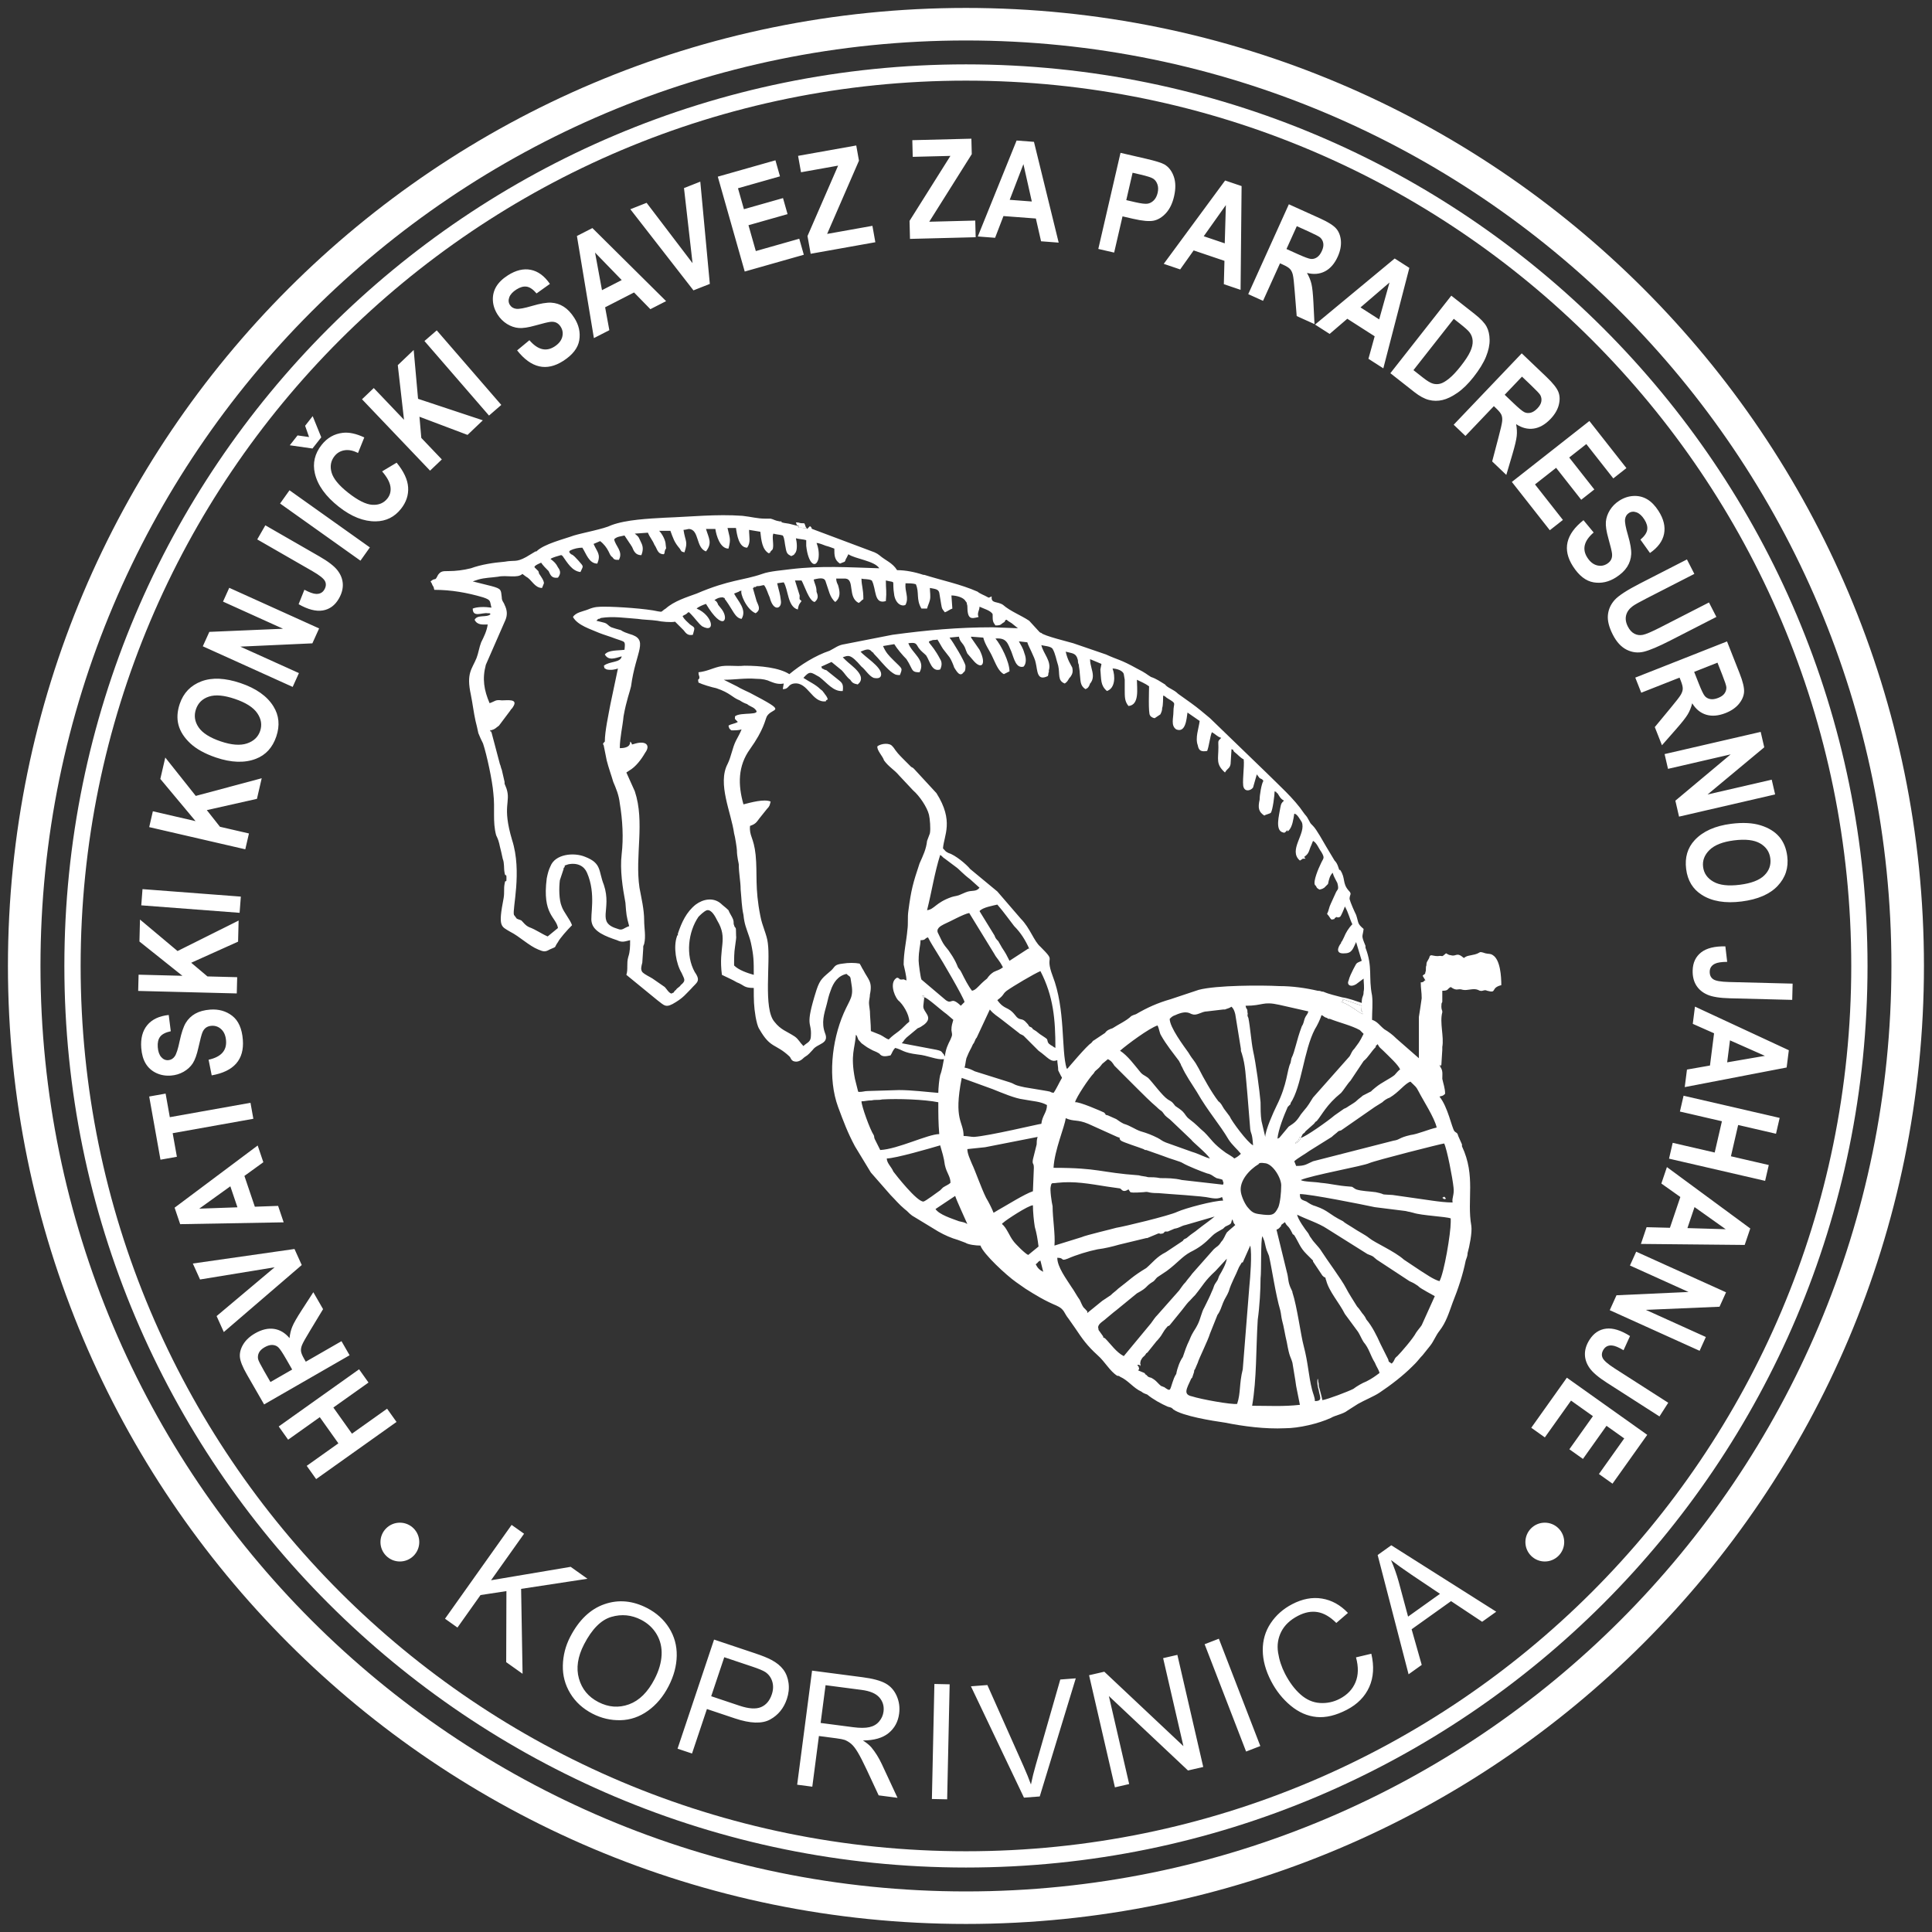
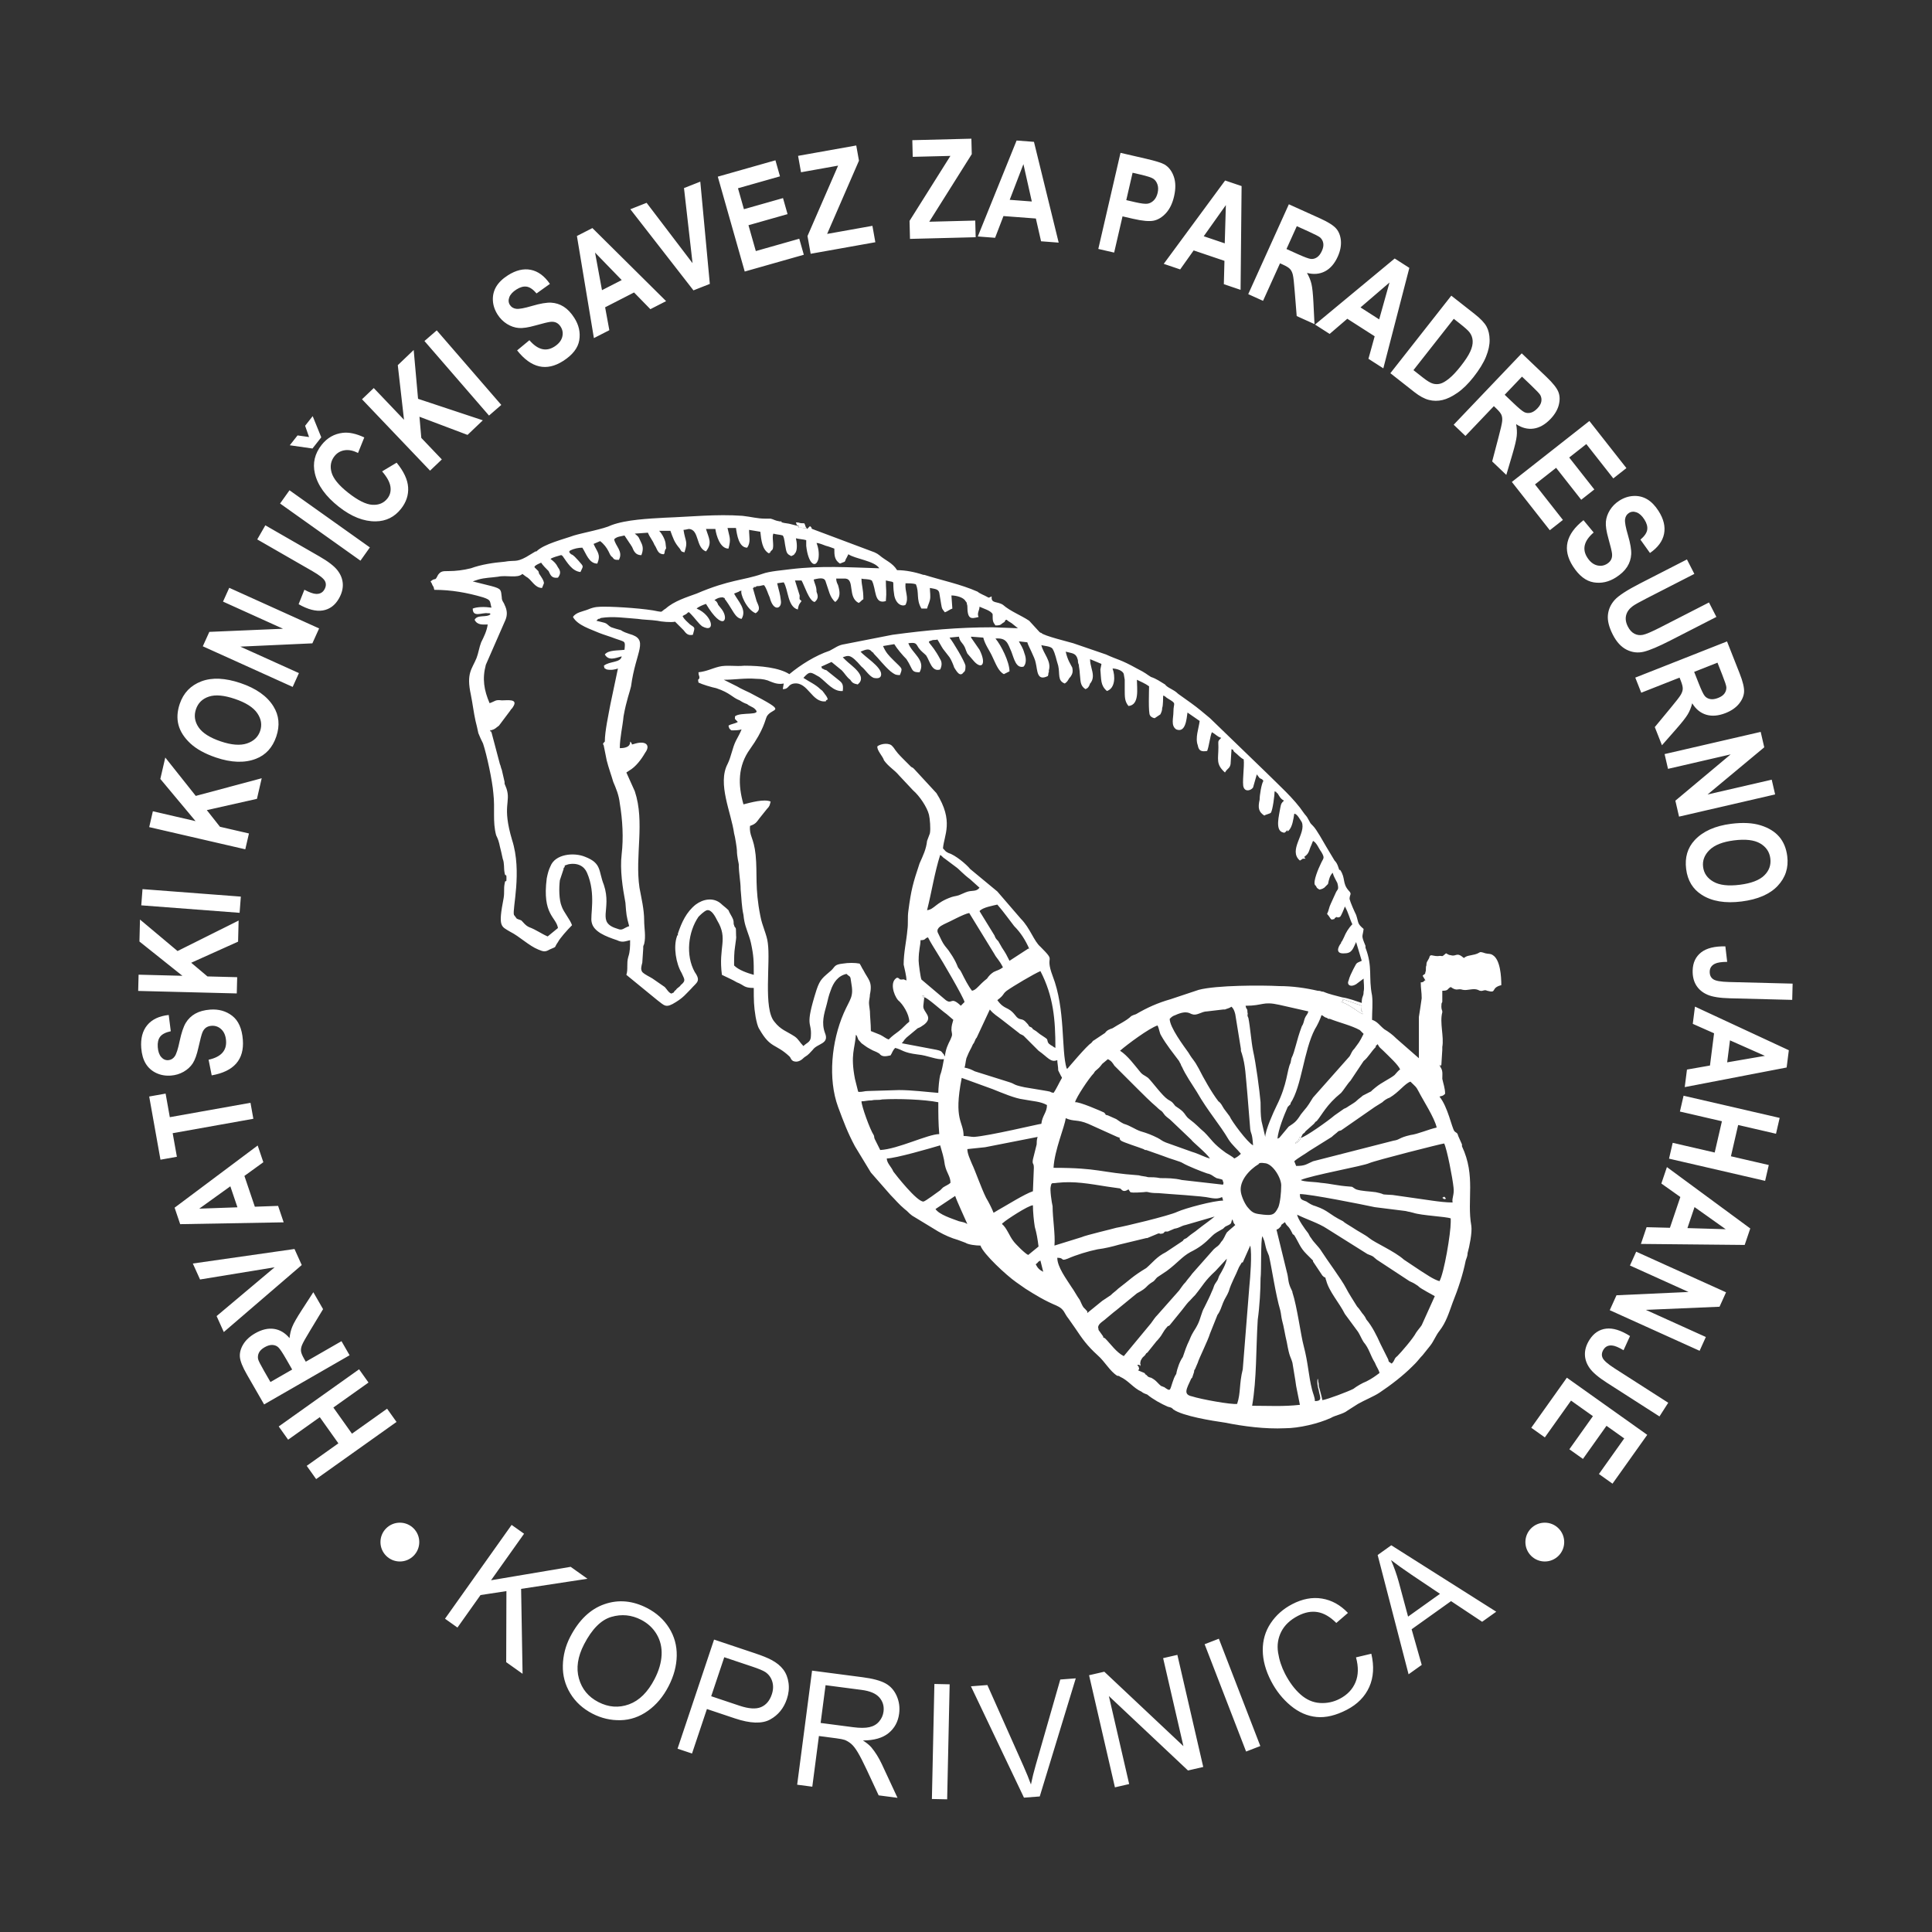
<svg xmlns="http://www.w3.org/2000/svg" xmlns:ns1="http://www.serif.com/" width="100%" height="100%" viewBox="0 0 1014 1014" xml:space="preserve" style="fill-rule:evenodd;clip-rule:evenodd;stroke-linejoin:round;stroke-miterlimit:2;">
  <rect x="0" y="0" width="1014" height="1014" fill="#333333" stroke="none" />
  <g id="Layer-1" ns1:id="Layer 1" transform="matrix(4.167,0,0,4.167,0,0)">
    <g transform="matrix(1,0,0,1,1,1)">
-       <path d="M120.664,7.107C152.022,7.107 180.411,19.817 200.961,40.367C221.51,60.917 234.22,89.305 234.22,120.663C234.22,152.021 221.51,180.411 200.961,200.96C180.412,221.509 152.022,234.22 120.664,234.22C89.306,234.22 60.916,221.509 40.367,200.96C19.817,180.411 7.107,152.021 7.107,120.663C7.107,89.305 19.817,60.917 40.367,40.367C60.917,19.817 89.306,7.107 120.664,7.107ZM199.511,41.816C179.333,21.637 151.455,9.156 120.664,9.156C89.873,9.156 61.994,21.637 41.816,41.816C21.637,61.994 9.156,89.872 9.156,120.663C9.156,151.455 21.637,179.333 41.816,199.511C61.994,219.689 89.873,232.171 120.664,232.171C151.455,232.171 179.333,219.689 199.511,199.511C219.69,179.333 232.171,151.455 232.171,120.663C232.171,89.872 219.69,61.994 199.511,41.816" style="fill:white;fill-rule:nonzero;" />
-     </g>
+       </g>
    <g transform="matrix(1,0,0,1,1,176.369)">
      <path d="M55.05,27.513L63.439,15.697L65.007,16.81L60.848,22.668L70.875,20.977L72.993,22.48L64.636,23.753L64.819,34.449L62.757,32.984L62.785,24.035L59.523,24.533L56.618,28.626L55.05,27.513ZM70.811,29.809C71.913,27.676 73.353,26.3 75.124,25.685C76.895,25.07 78.686,25.231 80.503,26.169C81.693,26.783 82.616,27.621 83.279,28.681C83.941,29.739 84.26,30.906 84.237,32.18C84.214,33.451 83.872,34.733 83.208,36.018C82.535,37.323 81.668,38.356 80.61,39.11C79.55,39.869 78.401,40.264 77.164,40.294C75.921,40.323 74.743,40.049 73.625,39.472C72.411,38.846 71.48,37.993 70.827,36.915C70.175,35.839 69.86,34.667 69.892,33.401C69.922,32.137 70.228,30.939 70.811,29.809ZM72.558,30.749C71.759,32.299 71.546,33.733 71.919,35.054C72.293,36.375 73.108,37.361 74.368,38.011C75.651,38.673 76.935,38.767 78.229,38.296C79.521,37.824 80.594,36.761 81.448,35.106C81.988,34.06 82.282,33.055 82.33,32.092C82.38,31.13 82.173,30.258 81.714,29.478C81.253,28.696 80.598,28.087 79.751,27.649C78.546,27.027 77.295,26.905 75.999,27.283C74.703,27.661 73.556,28.816 72.558,30.749ZM84.339,43.882L88.939,30.14L94.128,31.878C95.039,32.183 95.721,32.461 96.176,32.709C96.813,33.047 97.308,33.451 97.659,33.918C98.012,34.387 98.231,34.951 98.32,35.611C98.408,36.27 98.337,36.94 98.109,37.622C97.719,38.786 97.017,39.65 96.002,40.207C94.989,40.768 93.508,40.719 91.563,40.068L88.038,38.887L86.162,44.492L84.339,43.882ZM88.578,37.276L92.129,38.465C93.305,38.859 94.21,38.919 94.852,38.647C95.492,38.374 95.944,37.843 96.21,37.046C96.402,36.474 96.423,35.933 96.269,35.426C96.115,34.919 95.822,34.519 95.392,34.229C95.113,34.046 94.56,33.815 93.738,33.54L90.223,32.363L88.578,37.276ZM99.405,48.42L101.282,34.051L107.65,34.883C108.931,35.05 109.887,35.308 110.519,35.653C111.151,35.997 111.623,36.521 111.936,37.226C112.249,37.93 112.352,38.678 112.249,39.468C112.116,40.488 111.672,41.305 110.922,41.917C110.172,42.53 109.098,42.839 107.694,42.849C108.168,43.156 108.518,43.446 108.748,43.715C109.237,44.296 109.678,45.003 110.07,45.833L112.043,50.071L109.669,49.761L108.16,46.523C107.721,45.584 107.349,44.865 107.052,44.361C106.75,43.855 106.47,43.495 106.21,43.275C105.953,43.057 105.679,42.892 105.394,42.78C105.185,42.708 104.837,42.639 104.345,42.575L102.145,42.287L101.311,48.669L99.405,48.42ZM102.36,40.641L106.44,41.174C107.31,41.288 107.997,41.286 108.509,41.169C109.02,41.056 109.429,40.817 109.732,40.451C110.038,40.091 110.222,39.679 110.282,39.215C110.371,38.535 110.199,37.941 109.765,37.439C109.331,36.936 108.583,36.617 107.524,36.479L102.982,35.886L102.36,40.641ZM116.375,50.22L116.689,35.732L118.611,35.774L118.297,50.261L116.375,50.22ZM127.972,50.05L121.291,36.025L123.363,35.867L127.913,46.082C128.277,46.9 128.592,47.668 128.85,48.39C129.013,47.582 129.212,46.776 129.448,45.966L132.546,35.17L134.496,35.022L129.959,49.899L127.972,50.05ZM139.428,48.751L136.171,34.631L138.09,34.188L148.055,43.562L145.499,32.479L147.293,32.066L150.551,46.185L148.631,46.628L138.666,37.254L141.222,48.337L139.428,48.751ZM155.949,44.242L150.726,30.725L152.518,30.032L157.741,43.549L155.949,44.242ZM169.792,32.38L171.722,31.924C172.092,33.507 172.003,34.903 171.46,36.117C170.915,37.33 169.975,38.286 168.637,38.982C167.253,39.7 165.982,40.003 164.82,39.889C163.66,39.777 162.577,39.301 161.57,38.468C160.561,37.632 159.739,36.603 159.101,35.376C158.406,34.037 158.054,32.738 158.048,31.476C158.041,30.212 158.376,29.078 159.05,28.07C159.724,27.063 160.629,26.265 161.76,25.678C163.047,25.009 164.296,24.774 165.512,24.976C166.729,25.175 167.818,25.777 168.777,26.783L167.312,28.046C166.532,27.267 165.742,26.81 164.955,26.679C164.167,26.544 163.345,26.702 162.486,27.148C161.501,27.659 160.798,28.325 160.381,29.141C159.967,29.958 159.831,30.838 159.977,31.773C160.123,32.712 160.417,33.605 160.856,34.452C161.424,35.545 162.079,36.417 162.819,37.066C163.561,37.719 164.369,38.07 165.25,38.126C166.131,38.181 166.959,38.006 167.74,37.6C168.693,37.106 169.351,36.413 169.726,35.523C170.098,34.631 170.121,33.585 169.792,32.38ZM176.414,34.512L172.519,19.489L174.235,18.264L187.456,26.63L185.68,27.898L181.764,25.298L176.797,28.842L178.07,33.33L176.414,34.512ZM176.351,27.247L180.37,24.378L176.805,21.986C175.725,21.257 174.86,20.636 174.202,20.127C174.588,21.012 174.912,21.922 175.172,22.862L176.351,27.247Z" style="fill:white;fill-rule:nonzero;" />
    </g>
    <g transform="matrix(-1,0,0,1,99.728,146.13)">
      <path d="M49.364,45.655C48.014,45.655 46.92,46.749 46.92,48.099C46.92,49.448 48.014,50.543 49.364,50.543C50.714,50.543 51.808,49.448 51.808,48.099C51.808,46.749 50.714,45.655 49.364,45.655" style="fill:white;" />
    </g>
    <g transform="matrix(-1,0,0,1,388.143,146.13)">
      <path d="M193.572,45.655C192.222,45.655 191.127,46.749 191.127,48.099C191.127,49.448 192.222,50.543 193.572,50.543C194.921,50.543 196.015,49.448 196.015,48.099C196.015,46.749 194.921,45.655 193.572,45.655" style="fill:white;" />
    </g>
    <g transform="matrix(1,0,0,1,1,1)">
-       <path d="M120.664,0C153.984,0 184.151,13.506 205.986,35.341C227.822,57.177 241.327,87.343 241.327,120.664C241.327,153.984 227.822,184.151 205.986,205.986C184.151,227.822 153.984,241.327 120.664,241.327C87.343,241.327 57.177,227.822 35.341,205.986C13.506,184.151 0,153.984 0,120.664C0,87.343 13.506,57.177 35.341,35.341C57.177,13.506 87.343,0 120.664,0ZM203.088,38.239C181.994,17.145 152.852,4.098 120.664,4.098C88.475,4.098 59.333,17.145 38.239,38.239C17.145,59.333 4.098,88.475 4.098,120.664C4.098,152.852 17.145,181.994 38.239,203.088C59.333,224.182 88.475,237.23 120.664,237.23C152.852,237.23 181.994,224.182 203.088,203.088C224.182,181.994 237.229,152.852 237.229,120.664C237.229,88.475 224.182,59.333 203.088,38.239" style="fill:white;fill-rule:nonzero;" />
-     </g>
+       </g>
    <g transform="matrix(1,0,0,1,1,2.416)">
      <path d="M156.709,174.644C157.299,171.222 157.181,167.564 157.417,163.789C157.653,162.137 157.771,160.013 157.771,158.597C157.889,157.653 157.771,153.642 158.007,153.288L158.243,153.878C158.597,155.411 158.479,154.822 158.833,155.765C159.187,157.299 159.659,160.603 160.249,162.609C160.367,163.081 160.367,163.435 160.485,163.907C160.721,164.733 160.839,165.677 161.074,166.62C161.429,168.626 161.546,168.39 161.783,169.216C161.901,170.042 162.136,171.222 162.255,172.166L162.726,174.526C160.603,174.762 158.833,174.644 156.709,174.644ZM129.453,156.827C129.925,156.474 129.571,156.591 130.043,156.355L130.397,157.771C129.925,157.535 129.689,157.299 129.453,156.827ZM142.668,169.452C142.55,169.334 142.668,169.098 142.668,168.98C143.022,168.272 143.022,168.626 143.376,168.036C143.612,167.918 143.612,167.801 143.73,167.682L144.674,166.503L144.792,166.385C145.618,165.441 145.264,165.559 146.09,164.615C146.208,164.615 146.326,164.497 146.326,164.497L147.86,162.609C149.04,161.075 148.449,161.901 149.276,160.957L149.512,160.721C150.573,159.423 150.692,158.951 152.107,157.653L153.523,156.12C153.405,156.827 152.933,157.653 152.579,158.243C152.461,158.479 152.461,158.597 152.343,158.833C151.753,159.659 151.989,159.541 151.635,160.249C151.399,160.839 151.045,161.547 150.692,162.255C150.337,162.845 150.219,163.671 149.865,164.379C149.394,165.323 149.276,165.205 148.804,166.385C148.449,167.092 148.214,167.801 147.978,168.508C147.624,168.98 147.27,169.924 147.152,170.632C146.916,170.986 146.798,171.34 146.68,171.694C146.326,172.756 146.444,172.874 145.618,172.284C145.5,172.284 145.382,172.166 145.264,172.166C144.792,171.812 144.674,171.458 143.966,171.104C143.848,171.104 143.612,170.986 143.612,170.986L143.376,170.75C143.14,170.632 143.376,170.75 143.14,170.514C141.724,169.924 142.668,170.396 142.432,169.806C142.432,169.688 142.314,169.57 142.196,169.57C142.786,169.216 142.432,170.042 142.668,169.452ZM154.821,174.408C154.113,174.526 150.219,173.818 149.158,173.464C147.978,173.228 148.449,172.52 149.04,171.222L149.158,171.104L149.394,170.396C149.394,170.278 149.394,170.16 149.512,170.042L149.865,169.216C149.984,168.744 151.163,166.385 151.399,165.559L152.343,163.199C152.697,162.727 152.815,162.255 153.051,161.665C153.287,161.075 153.523,160.839 153.759,160.249C154.113,159.069 154.585,158.361 155.057,157.181L155.411,156.591L155.529,156.591L156.473,154.467C156.709,155.53 156.473,158.479 156.355,159.659L155.529,170.042C155.057,171.93 155.293,172.992 154.821,174.408ZM164.614,174.054C164.614,173.582 164.378,173.11 164.26,172.638C163.788,170.75 163.788,169.334 163.199,167.092C162.844,165.795 162.373,162.137 161.783,160.367C161.783,160.131 161.664,160.131 161.664,160.013L161.546,159.777C161.193,158.951 161.311,158.597 161.074,157.771L159.777,152.462C160.131,152.344 160.131,152.226 160.367,151.99L160.367,151.872L160.839,151.518C161.193,152.226 161.193,151.754 161.783,152.934C161.783,153.052 161.901,153.052 162.018,153.17C162.608,154.114 162.726,154.704 163.552,155.53L164.378,156.355L164.378,156.474L165.558,158.243C165.676,158.361 165.794,158.479 165.912,158.479C166.03,158.715 165.912,158.597 166.03,158.833C166.384,160.249 167.682,161.665 168.39,163.081L170.042,165.323C170.278,165.677 170.514,166.267 170.75,166.62C171.458,167.446 171.576,168.272 172.166,169.216C172.401,169.806 172.638,170.042 172.755,170.514C172.283,170.868 171.812,171.222 171.104,171.576C170.514,171.812 169.924,172.166 169.452,172.52C168.744,172.874 166.266,173.818 165.558,173.936C165.44,173.346 165.322,172.992 165.204,172.52C165.086,172.166 165.086,172.048 165.086,171.812C164.968,171.458 165.086,171.576 164.968,171.222C164.85,171.576 164.968,172.284 165.086,172.638C165.204,173.464 165.676,174.054 164.614,174.054ZM140.544,168.39C139.6,167.918 138.893,166.857 138.184,166.148L137.949,166.031L137.949,165.913L137.359,165.087L137.359,164.969C137.123,164.379 137.949,164.025 138.303,163.671C138.893,163.199 139.128,162.963 139.6,162.609L142.196,160.485C143.73,159.659 143.14,159.659 144.32,158.951C144.556,158.715 144.674,158.479 144.91,158.361L145.972,157.653C147.388,156.591 147.86,155.883 148.922,155.293C150.102,154.704 150.692,154.232 151.635,153.288C152.107,152.816 152.461,152.698 153.051,152.344C153.405,151.99 153.287,152.108 153.759,151.872C154.231,151.636 153.995,151.518 154.231,151.164C154.349,151.518 154.349,151.636 154.585,151.872C154.349,152.108 153.877,152.462 153.523,152.816C153.287,153.17 153.169,153.642 152.815,153.996C152.461,154.586 152.225,154.586 151.871,154.939L149.158,158.007C148.922,158.361 148.568,158.715 148.332,159.069C147.978,159.423 147.86,159.659 147.506,160.131L144.792,163.199C144.438,163.553 144.32,163.789 143.966,164.261L140.544,168.39ZM125.206,151.754C125.324,151.518 125.206,151.754 125.442,151.518C125.678,151.282 128.509,149.394 129.099,149.394C129.099,150.22 129.217,151.4 129.335,152.108C129.571,152.934 129.689,153.642 129.807,154.586L128.509,155.648C128.155,155.53 126.858,154.232 126.622,153.878C126.15,153.288 125.796,152.226 125.206,151.754ZM174.997,168.39C174.525,168.744 174.761,168.862 174.289,169.334L173.936,169.098C173.817,168.862 173.936,168.98 173.817,168.744L172.873,166.857C172.401,165.795 171.812,164.615 171.104,163.789C170.868,163.317 170.986,163.553 170.75,163.199C170.514,162.963 170.278,162.491 169.924,162.137C169.57,161.547 168.862,160.485 168.508,159.777C168.036,158.833 166.03,156.12 165.44,155.176C165.086,154.586 164.496,154.114 164.142,153.524C164.024,153.406 163.906,153.17 163.788,152.934C163.316,152.344 162.49,151.164 162.373,150.574C163.552,151.164 165.086,151.636 166.148,152.344L171.222,155.53C172.166,155.883 171.93,155.883 172.401,156.237L176.531,158.951C177.003,159.187 176.885,159.069 177.593,159.541C177.947,159.895 178.301,160.013 178.655,160.249L179.717,160.839L178.065,164.497C177.829,164.851 177.593,165.087 177.357,165.441C177.003,166.148 175.469,167.918 174.997,168.39ZM132.167,156.002C133.111,156.002 132.521,156.474 133.465,156.12C134.527,155.648 136.061,155.176 137.24,154.939C138.184,154.822 139.128,154.586 139.954,154.35L143.376,153.524L143.494,153.524L144.91,152.934C145.264,152.934 144.91,153.052 145.5,152.934L145.736,152.698L146.09,152.698L146.916,152.344C147.624,152.226 147.742,151.99 148.332,151.872L151.989,150.81C151.281,151.4 150.573,151.872 149.984,152.344C149.276,152.934 149.276,152.816 148.449,153.524C148.214,153.642 148.096,153.642 147.978,153.878L145.854,155.293C144.674,155.883 144.202,156.591 143.376,157.299C141.606,158.361 141.252,158.833 139.837,159.895C139.482,160.249 139.247,160.367 138.893,160.721C138.539,160.957 138.184,161.193 137.831,161.429L135.943,162.963L135.943,162.727C135.825,162.609 135.825,162.727 135.825,162.609L135.471,162.255C135.235,161.901 135.235,161.783 134.999,161.311C134.645,160.839 134.291,160.131 133.937,159.659C133.347,158.715 132.167,157.181 132.167,156.002ZM119.306,148.214C119.542,148.922 120.486,150.928 120.84,151.754C120.486,151.518 120.25,151.518 119.778,151.4C118.834,151.046 117.301,150.574 116.828,149.866L119.306,148.214ZM181.723,151.518C181.723,152.934 180.897,157.889 180.307,158.951C179.481,158.715 178.537,158.007 177.947,157.653C177.593,157.417 177.239,157.181 176.885,156.946C176.531,156.709 176.177,156.474 175.823,156.237C174.643,155.176 172.166,154.114 171.458,153.524C170.868,153.052 170.278,152.816 169.216,152.108C168.862,151.872 168.39,151.636 168.154,151.4C166.266,150.456 166.384,150.102 164.732,149.512C164.26,149.394 163.906,149.158 163.552,148.922C162.962,148.686 162.726,148.686 162.726,147.978C164.024,147.978 170.514,149.276 172.166,149.63L175.941,150.102C176.059,150.102 176.413,150.22 176.531,150.22L177.003,150.338C178.065,150.692 181.133,150.81 181.723,151.046L181.723,151.518ZM138.421,147.034L140.072,147.27C140.308,147.388 140.426,147.86 141.134,147.388L141.37,147.742C141.724,147.86 142.786,147.742 143.022,147.742C143.848,147.624 143.376,147.86 144.91,147.86C146.09,147.978 150.456,148.214 151.399,148.45C153.169,148.804 152.815,147.86 153.051,148.804C151.871,148.804 148.332,149.748 147.27,150.22C146.326,150.692 140.426,152.108 139.6,152.226C139.247,152.344 135.707,153.17 135.235,153.406L131.813,154.467C131.931,153.052 131.577,151.046 131.577,149.512C131.459,149.04 131.223,147.388 131.341,147.034C131.459,146.444 131.459,146.68 132.167,146.562C134.291,146.326 136.179,146.68 138.421,147.034ZM157.535,144.202C157.535,144.202 157.535,143.967 158.243,144.084C159.305,144.084 160.485,146.09 160.367,147.034C160.367,147.742 160.249,149.04 160.013,149.63C159.541,150.574 159.305,150.692 158.125,150.574C157.181,150.456 156.827,150.456 156.237,149.748C155.883,149.394 155.411,148.45 155.293,147.742C155.057,146.326 156.355,144.91 157.535,144.202ZM162.844,146.208C164.142,145.618 170.75,144.438 171.458,144.084C172.283,143.73 180.661,141.607 180.897,141.607C181.251,142.315 181.959,145.972 182.077,147.152C182.195,148.096 181.841,148.45 181.959,149.04C181.133,149.04 180.189,148.922 179.363,148.804L174.408,148.096C172.401,147.978 173.936,148.096 172.283,147.742C171.458,147.624 170.514,147.624 169.806,147.388C169.334,147.152 169.452,147.034 168.98,147.034C167.328,146.916 166.738,146.68 165.322,146.562C164.85,146.444 163.08,146.444 162.844,146.208ZM131.695,144.674C131.813,142.433 133.111,139.483 133.229,138.421C134.291,138.893 134.645,138.539 136.061,139.129L139.719,140.781C140.426,141.017 139.719,140.781 140.19,141.253C140.544,141.489 142.432,142.079 143.022,142.315C143.258,142.433 143.14,142.433 143.376,142.433L145.382,143.141C146.562,143.612 147.624,143.849 147.978,144.084C148.568,144.438 150.337,145.146 151.045,145.382C151.635,145.5 151.753,145.736 152.225,145.972C153.169,146.208 152.933,146.09 153.051,146.444C153.169,146.562 153.051,146.68 153.051,146.798L147.86,146.208C146.916,145.972 145.972,145.972 145.146,145.972C144.556,145.854 144.084,145.854 143.612,145.854C143.258,145.736 142.786,145.736 142.432,145.618C137.477,145.265 137.477,144.674 131.695,144.674ZM110.693,143.495C111.755,143.495 116.238,142.197 117.418,141.843C117.654,142.669 117.89,143.377 118.008,144.321C118.244,145.382 118.716,145.736 118.716,146.562C118.48,146.798 118.126,146.916 117.772,147.152L117.418,147.506C117.064,147.742 115.531,148.922 115.295,148.922C114.469,148.922 111.873,145.618 111.519,145.146C111.283,144.556 110.693,144.084 110.693,143.495ZM162.844,140.899C162.726,141.253 162.49,141.489 162.136,141.607C162.255,141.371 162.255,141.489 162.49,141.253C162.844,140.781 162.373,140.663 162.844,140.899ZM129.689,140.781C129.571,141.135 129.571,141.489 129.571,141.725L129.099,143.612C128.982,144.321 129.217,143.967 129.217,144.674L129.099,147.624C128.037,147.978 125.796,149.394 124.734,149.984L124.144,150.338C123.908,149.748 123.554,149.04 123.2,148.45C122.61,147.27 121.784,144.91 121.43,144.202C121.194,143.612 120.84,142.905 120.84,142.315L123.082,142.079L129.689,140.781ZM162.018,143.849C162.373,143.495 163.434,142.905 163.906,142.551L166.738,140.781C166.974,140.545 167.328,140.309 167.564,140.073C167.8,139.955 167.564,140.073 167.918,139.955L172.166,137.005C172.52,136.769 172.755,136.651 173.109,136.415C173.345,136.179 173.699,135.943 174.053,135.825C175.233,135.117 175.941,134.055 176.649,133.819C177.239,134.409 177.357,134.409 177.711,135.117C178.183,136.061 179.717,138.421 179.953,139.601C178.891,139.837 177.593,140.427 176.649,140.545C175.115,140.899 175.352,141.135 174.525,141.253L164.378,143.849C163.552,144.202 163.434,144.438 162.255,144.438L162.018,143.849ZM120.368,140.663C120.368,138.775 119.07,138.775 120.132,133.347L124.026,134.763C125.206,135.235 126.858,135.943 127.919,136.061C129.099,136.297 130.043,136.297 130.869,136.769C130.869,137.713 130.279,138.067 130.161,139.129C129.925,139.129 123.554,140.663 121.666,140.781C121.312,140.781 120.84,140.663 120.368,140.663ZM107.507,136.297C107.979,136.297 108.215,136.179 108.805,136.179C109.277,136.061 109.631,136.179 110.103,136.061C112.109,135.943 115.413,136.061 117.182,136.415C117.182,137.949 117.182,139.011 117.301,140.427C115.885,140.427 112.109,142.315 109.867,142.433L109.159,141.017C109.041,140.663 109.159,140.781 109.041,140.545C108.569,139.837 107.507,136.887 107.507,136.297ZM134.409,136.415C134.527,135.825 136.179,133.347 136.769,132.757C137.005,132.286 137.24,132.403 137.831,131.578L138.539,130.988C139.01,131.224 139.128,131.46 139.365,131.814L142.314,134.763C142.904,135.353 143.966,136.415 144.674,137.005C145.382,137.713 145.146,137.241 145.736,138.067C146.09,138.421 146.208,138.421 146.562,138.775L149.04,141.135C149.158,141.371 150.928,142.787 151.399,143.495C150.809,143.377 149.984,142.905 149.158,142.669L145.854,141.489C145.264,141.253 145.264,141.135 144.792,140.899C144.084,140.545 143.494,140.309 142.668,140.073C141.96,139.837 141.37,139.365 140.544,139.129C140.072,138.893 139.954,138.775 139.6,138.539L138.539,138.067C138.067,137.949 138.421,138.067 138.067,137.713C137.831,137.595 134.881,136.297 134.409,136.415ZM162.844,140.899L163.08,140.427C163.199,140.309 163.316,140.309 163.434,140.073L164.496,139.129C164.614,139.011 164.614,138.893 164.85,138.775C165.558,137.949 166.03,136.769 167.918,135.235C168.154,134.999 168.744,134.055 169.098,133.701L170.75,131.224C171.34,130.752 171.694,130.044 172.283,129.454C172.283,129.218 172.283,129.336 172.401,129.218L172.52,129.1C172.755,129.572 172.873,129.572 173.228,129.926C173.936,130.634 175.115,131.696 175.352,132.286C175.115,132.403 174.879,132.757 174.643,132.993C174.053,133.465 172.992,133.937 172.283,134.527C171.104,135.471 172.401,134.645 170.632,135.589C170.396,135.825 170.16,135.943 169.924,136.179C169.688,136.415 169.452,136.533 169.098,136.769C168.862,136.887 168.626,137.123 168.272,137.241L167.092,138.067C166.266,138.775 163.434,140.781 162.844,140.899ZM120.486,132.05C120.604,131.696 120.604,131.342 120.722,130.87C121.194,129.69 121.194,129.926 121.548,129.1C121.784,128.864 121.784,128.51 122.02,128.274L123.672,124.734C124.144,125.324 124.616,125.56 125.206,126.032L127.329,127.684C127.566,127.92 127.566,127.802 127.919,128.038C128.155,128.274 129.217,129.336 129.807,129.926C130.987,130.752 131.341,131.46 132.167,131.106C132.167,131.46 132.285,131.931 132.285,132.403L132.639,133.112C132.757,133.347 132.639,132.993 132.757,133.347C132.403,133.937 132.049,134.763 131.695,135.235C131.105,135.117 131.577,135.117 130.869,134.999L128.037,134.527C126.385,134.173 127.094,134.173 125.914,133.819L121.784,132.522C121.312,132.286 121.076,132.168 120.486,132.05ZM111.165,130.516C111.401,130.162 111.401,129.926 111.755,129.572C112.699,129.808 112.699,130.162 114.587,130.398C115.885,130.516 116.946,131.106 117.89,130.988C117.772,131.578 117.654,132.403 117.418,132.993C117.301,133.465 117.182,134.645 117.182,135.235C115.648,135.117 113.879,134.881 112.227,134.881L108.333,134.999C107.861,134.999 107.743,135.117 107.153,135.117C107.035,134.999 107.153,135.235 107.035,134.881L106.681,133.465C106.091,130.398 106.681,129.69 106.799,127.92L106.917,128.038C107.271,128.864 106.917,128.274 107.507,128.982C107.861,129.218 108.097,129.454 108.569,129.69C109.159,130.044 109.159,129.926 109.749,130.28C110.103,130.752 110.575,130.634 111.165,130.516ZM140.072,129.926C141.016,129.1 143.73,127.094 144.792,126.74C145.028,127.212 145.028,127.684 145.264,128.038C145.854,129.1 146.798,130.28 147.506,131.224L147.624,131.46C147.742,131.578 147.742,131.814 147.86,131.931C148.332,132.993 149.158,134.173 149.747,135.117C151.163,137.595 152.579,139.129 153.759,141.135C154.231,141.843 154.821,142.315 155.293,142.905C154.939,143.258 154.703,143.377 154.467,143.495C154.231,143.258 153.759,143.023 153.405,142.787C151.753,141.607 151.635,141.135 150.692,140.191C149.984,139.601 149.747,139.247 148.804,138.539C148.332,138.185 148.332,137.949 147.978,137.595C147.742,137.359 147.388,137.123 147.034,136.887C146.562,136.297 146.68,136.415 146.09,136.061C145.382,135.589 144.202,133.937 143.612,133.347C143.14,132.993 142.904,132.993 142.55,132.522C141.96,131.814 141.016,130.516 140.072,129.926ZM159.895,141.017C160.013,139.837 160.721,138.067 161.193,137.005C161.311,136.887 161.429,136.769 161.546,136.651L161.546,136.533C162.962,134.409 163.199,129.926 164.614,127.212C164.85,126.858 165.322,125.914 165.44,125.442C165.794,125.56 165.676,125.678 166.148,125.796C166.266,125.914 166.266,125.914 166.502,125.914C167.682,126.386 169.216,126.74 170.278,127.33L170.75,127.802C170.16,128.982 170.16,128.864 169.57,129.69C169.216,130.044 169.216,130.28 168.98,130.634L164.378,135.825C163.434,137.359 163.67,136.887 162.844,137.949C162.255,138.893 162.018,139.011 161.311,139.483L160.131,140.899C159.895,141.017 160.013,140.899 159.895,141.017ZM146.326,125.914C146.562,125.678 146.68,125.56 147.034,125.442C148.568,124.734 148.922,125.324 149.158,125.324C149.747,125.56 150.337,124.97 151.045,124.97L153.051,124.734L153.287,124.734C153.523,124.616 153.759,124.616 154.113,124.38C154.349,124.616 154.467,124.852 154.585,125.324L155.293,129.69C155.293,130.044 155.293,129.926 155.411,130.28C155.883,131.814 155.883,132.993 156.119,135.471L156.473,139.837C156.591,140.545 156.709,140.191 156.827,141.843C156.119,141.489 154.113,138.775 153.877,138.185C153.523,137.713 153.523,137.713 153.169,137.241C152.933,136.887 152.815,136.533 152.461,136.297C151.635,135.235 150.573,133.347 149.984,132.168C149.276,130.87 149.394,131.342 148.686,130.162C148.096,129.336 146.326,126.976 146.326,125.914ZM161.546,131.46C161.074,132.403 161.193,134.055 159.777,136.887C159.423,137.595 158.361,139.955 158.361,140.781L157.889,138.775C157.771,138.067 157.771,137.123 157.771,136.415C157.653,134.999 157.181,131.46 156.827,129.926C156.591,128.746 156.473,126.976 156.237,125.796C156.001,125.324 156.237,125.442 156.119,125.088C156.119,124.498 156.001,124.852 155.883,124.262C158.125,124.262 158.007,123.672 160.131,124.144L163.788,124.97C163.67,125.442 163.552,125.324 163.316,125.914C163.199,126.268 163.199,126.504 162.962,126.858C162.255,128.746 162.136,129.926 161.664,130.87L161.546,131.46ZM115.413,123.2C115.767,123.2 117.418,124.734 118.244,125.324L119.07,126.032C119.07,125.914 119.07,126.032 119.07,126.032C118.952,126.504 118.834,126.74 118.834,127.33C118.952,128.038 118.952,127.92 118.716,128.51C118.362,129.218 118.126,129.69 118.008,130.634C117.89,130.516 117.89,130.398 117.89,130.398L117.772,130.28C117.536,129.926 117.418,129.926 116.946,129.808L112.581,128.982C112.935,128.628 112.699,128.746 113.171,128.274L114.587,127.094C114.941,126.976 115.059,126.858 115.413,126.622C116.592,125.678 115.295,125.088 115.295,124.38L115.295,124.262L115.413,123.2ZM170.632,125.324C169.924,124.97 168.862,124.026 167.918,123.79L168.154,123.672C168.508,122.964 168.036,124.026 168.154,123.436C168.862,123.672 169.806,124.026 170.514,124.262C170.396,125.678 170.514,124.262 170.632,125.324ZM124.616,123.554C125.56,122.846 125.206,122.846 125.796,122.374C126.622,121.785 129.217,120.25 130.043,119.897C131.695,123.082 131.931,126.032 131.931,129.572C131.459,129.336 131.813,129.454 131.341,129.218C131.105,128.982 131.223,129.218 130.987,128.864C130.869,128.51 130.987,128.51 130.633,128.274C129.335,127.448 129.925,127.684 129.099,127.212C128.982,126.976 128.863,126.976 128.627,126.858C128.509,126.622 128.391,126.504 128.273,126.386C127.683,125.678 127.447,126.268 126.858,125.442C125.914,124.262 125.56,124.852 124.616,123.554ZM115.413,123.2C115.176,123.082 115.295,123.436 115.176,122.964C115.531,123.082 115.295,122.846 115.413,123.2ZM114.941,116.003C115.648,116.003 115.413,115.767 115.885,115.649C116.238,116.357 116.71,117.065 117.064,117.655C117.536,118.363 120.368,123.2 120.486,123.79L120.014,124.262L119.896,124.144C118.716,123.082 118.952,124.144 118.126,123.554L115.059,120.959C114.941,120.722 114.705,118.953 114.705,118.599C114.705,117.183 114.941,116.711 114.941,116.003ZM121.43,122.374C120.958,121.785 120.486,120.841 120.132,120.133C119.896,119.661 119.896,119.778 119.66,119.425C119.424,118.835 119.306,118.599 118.952,118.009C118.716,117.655 118.716,117.655 118.48,117.301L118.008,116.711C117.654,116.239 117.536,115.885 117.182,115.177C116.828,114.587 117.418,114.233 117.89,113.997C118.716,113.643 120.368,112.699 121.076,112.581L124.262,117.773C124.498,118.245 124.852,118.481 125.324,119.425C124.852,119.778 124.616,119.778 124.144,120.015C123.79,120.25 123.554,120.487 123.318,120.841C122.256,121.666 122.02,122.256 121.43,122.374ZM122.374,112.345C122.728,111.873 124.144,111.637 124.616,111.519C125.442,112.463 126.268,113.643 126.74,114.233C127.566,115.059 128.155,116.003 128.627,117.065L128.509,117.065L126.15,118.599C125.796,117.891 125.678,117.655 125.206,116.947L124.734,116.121C124.498,115.885 124.38,115.767 124.262,115.413L122.374,112.345ZM115.767,112.227C116.357,109.867 116.71,107.508 117.418,105.266C117.654,105.384 117.772,105.62 118.008,105.738L119.424,106.8C119.778,107.036 120.25,107.626 121.194,108.334L122.374,109.395C121.902,109.985 121.43,109.632 120.604,109.985L119.778,110.339C119.424,110.457 119.188,110.457 118.834,110.576C116.828,111.283 116.71,112.109 115.767,112.227ZM118.598,80.37C118.834,80.724 119.07,81.314 119.188,81.668C119.424,82.022 119.896,82.966 120.368,82.258C120.604,82.14 120.604,81.786 120.604,81.432C120.486,80.842 119.07,78.482 118.598,77.892L119.778,77.774C119.896,78.364 120.132,78.482 120.368,78.836C120.604,79.19 120.604,79.426 120.84,79.898L121.548,80.724C122.61,82.022 123.318,81.314 122.374,79.426L121.312,77.892L121.312,77.774L122.846,77.892C123.082,78.836 123.672,79.544 124.026,80.37C124.38,81.078 124.734,82.14 125.442,82.494L126.15,82.14C126.15,80.96 125.088,78.836 124.38,78.01C125.796,77.892 125.914,78.6 126.385,79.662C126.74,80.606 126.975,81.786 127.919,81.55C128.273,81.196 128.273,80.488 128.037,79.898C127.801,79.072 127.566,78.836 127.329,78.364L128.391,78.482C128.509,78.954 129.335,80.37 129.453,81.078C129.689,82.022 129.571,83.438 130.987,82.73C131.105,82.376 130.987,82.376 131.105,82.258L131.105,82.022C131.459,80.842 130.397,79.898 130.161,78.836C130.515,78.954 131.341,78.954 131.577,79.308C131.931,79.898 132.049,80.724 132.285,81.432C132.521,82.494 132.167,83.32 133.111,83.674C133.465,83.438 133.465,83.32 133.701,82.966L133.819,82.848C134.055,82.494 134.173,82.258 134.055,81.668C133.819,81.196 133.465,80.724 133.229,79.662C134.055,79.898 134.527,79.78 134.763,80.724C134.763,80.842 134.763,81.078 134.881,81.314C134.881,81.55 134.999,82.022 134.999,82.376C135.117,83.32 134.999,83.91 135.707,84.382C136.061,84.264 136.179,84.028 136.297,83.674C136.533,83.438 136.651,83.084 136.651,82.73C136.651,82.022 136.297,81.432 136.297,80.606L137.712,81.196C137.831,81.432 137.712,81.078 137.712,81.314L137.595,81.904C137.712,83.202 137.595,83.91 138.421,84.618C139.482,84.264 139.482,82.73 139.128,81.786C139.6,81.786 140.426,82.022 140.544,82.494L140.662,83.202L140.662,84.382C140.662,85.444 140.662,85.916 141.134,86.505C142.55,86.388 142.196,84.264 142.196,83.202C142.668,83.438 143.258,83.674 143.73,84.028C143.73,84.382 143.612,87.449 143.848,87.685C143.966,87.921 144.32,88.039 144.438,88.039L145.146,87.567C145.264,87.331 145.382,87.096 145.382,86.742C145.5,86.505 145.5,85.326 145.5,85.208C145.736,85.208 145.854,85.444 146.09,85.561C147.27,86.27 146.798,86.033 146.798,87.214C146.798,88.039 146.444,88.983 147.152,89.455C148.332,89.927 148.449,88.157 148.568,87.331L150.102,88.393C149.984,89.337 149.512,90.517 149.865,91.461C149.984,92.169 150.337,92.287 151.045,92.169C151.281,91.579 151.399,90.399 151.635,89.809C152.107,90.045 152.343,90.399 152.815,90.517C152.343,90.989 152.461,90.871 152.461,91.697C152.461,93.231 152.107,93.821 153.287,94.883C153.641,94.293 153.877,94.411 153.995,93.821C153.995,93.585 154.113,92.169 154.113,91.933L154.349,92.051C154.349,92.169 154.349,92.169 154.467,92.287C154.939,92.641 155.175,92.995 155.647,93.231C155.765,94.057 155.411,96.299 155.647,96.771C155.883,97.361 156.591,97.125 156.827,96.771C156.945,96.417 157.181,95.473 157.299,95.119L157.653,95.591C157.889,95.709 158.007,95.709 158.125,95.945C157.889,96.299 157.653,97.714 157.653,98.304C157.417,99.366 157.535,99.838 158.243,100.31C158.361,100.192 158.951,100.074 159.069,99.956C159.305,99.602 159.541,97.714 159.541,97.242C159.659,97.361 159.659,97.242 159.777,97.361C159.777,97.479 159.777,97.479 159.895,97.479C160.131,97.833 160.249,98.186 160.721,98.423C160.367,98.776 160.367,98.776 160.249,99.366C160.131,100.192 159.541,102.198 160.603,102.434C160.839,102.552 160.957,102.316 161.074,102.198C161.429,102.08 160.839,102.552 161.311,102.198C161.783,101.726 161.901,100.782 162.018,100.074C162.373,100.074 162.726,100.782 162.962,101.136C163.552,102.552 161.193,104.676 162.726,105.974C163.199,105.738 162.844,105.738 163.434,105.738C163.199,105.384 163.199,105.62 163.434,105.384C163.906,105.03 163.906,104.558 164.142,104.086L164.378,103.496C164.85,103.732 165.086,104.44 165.44,104.912C165.912,105.738 165.676,105.62 165.322,106.446C165.086,106.918 164.378,108.569 164.614,109.041L164.732,109.16C164.85,109.278 164.732,109.395 165.204,109.632C165.676,109.513 165.558,109.513 165.794,109.395L166.266,108.924C166.384,108.334 166.502,107.862 166.856,107.508C166.974,107.98 167.21,108.334 167.446,108.806C167.682,109.75 167.446,109.513 167.21,110.104L166.62,111.401C166.384,111.873 166.384,112.227 166.148,112.699C166.502,113.053 166.502,113.289 166.738,113.407C167.446,113.289 166.856,113.289 167.21,113.171C167.446,112.935 167.328,113.289 167.8,113.053C167.918,112.935 168.272,112.109 168.39,111.755C168.862,112.581 168.98,113.289 169.334,113.997C168.862,114.469 168.508,115.059 168.272,115.649C168.154,115.885 168.154,115.885 168.036,116.121C167.918,116.239 167.918,116.239 167.918,116.357C167.446,116.947 167.21,117.773 168.39,117.655C169.334,117.655 169.452,116.947 169.806,116.239L170.514,118.599C169.688,118.953 169.924,118.835 169.452,119.661C169.216,120.133 168.98,120.605 168.862,121.076C168.626,121.548 168.98,121.902 169.57,121.666C170.396,121.313 168.98,121.902 169.806,121.548L170.75,120.841C170.75,121.313 170.868,122.02 170.75,122.492C170.75,123.2 170.514,122.964 170.514,123.908C169.806,123.672 168.862,123.318 168.036,123.2C167.21,122.964 166.502,122.846 165.676,122.492C165.322,122.492 165.44,122.374 164.968,122.374C163.434,122.02 161.783,121.785 160.131,121.785C157.889,121.666 152.225,121.666 149.984,122.256L146.444,123.436C144.792,123.908 143.494,124.498 142.078,125.324C141.724,125.442 141.724,125.442 141.488,125.56C140.898,126.15 139.837,126.622 139.128,127.094C138.775,127.212 138.421,127.33 138.184,127.684L136.769,128.628C136.533,128.746 136.769,128.628 136.415,128.982C135.943,129.218 133.465,132.168 133.465,132.168L133.347,132.168C132.639,129.808 133.229,124.734 131.577,120.487C130.515,117.655 132.167,118.953 130.043,116.829C129.217,116.121 128.745,114.469 127.566,113.289L124.616,109.867L121.194,107.036C120.722,106.446 119.306,105.266 118.48,105.03C118.008,104.794 118.126,104.794 117.772,104.44C117.89,102.788 119.188,101.018 116.946,97.479L114.115,94.411C113.997,94.293 113.997,94.293 113.761,94.175C113.643,94.057 113.525,93.939 113.407,93.821C113.171,93.585 112.935,93.349 112.699,93.113C111.637,92.051 111.755,91.933 111.401,91.579C111.047,91.107 109.985,91.225 109.513,91.579C109.395,92.051 110.221,92.877 110.339,93.349C110.929,94.175 111.637,94.529 112.227,95.237L113.997,97.125C114.823,97.833 115.767,99.248 116.003,100.192C116.12,100.664 116.238,101.962 116.12,102.552C116.003,102.906 115.885,103.142 115.767,103.496C115.648,104.558 115.295,105.266 114.823,106.328C113.997,108.806 113.761,109.632 113.407,112.345C113.289,113.171 113.407,113.879 113.289,114.705C113.171,116.121 112.817,117.537 112.817,119.071C112.935,119.661 113.171,120.487 113.171,121.076C112.581,120.841 112.935,120.959 112.581,120.959C112.109,120.959 112.463,120.841 111.991,120.722C111.047,121.194 111.519,122.846 112.109,123.554C112.699,124.026 113.525,125.324 113.525,126.268C113.053,126.622 112.699,127.094 112.227,127.448C111.755,127.802 111.401,128.038 110.929,128.51C110.575,128.392 110.339,128.156 109.867,127.92L108.687,127.448C108.687,126.504 108.569,125.56 108.569,124.97C108.569,124.852 108.451,124.144 108.451,123.908C108.451,123.554 108.569,123.2 108.569,122.846C108.923,121.194 108.333,120.959 107.743,119.778C107.507,119.425 107.507,119.307 107.271,118.953C106.681,118.835 105.855,118.835 105.148,118.953C104.086,119.071 104.204,119.307 103.732,119.778C102.67,120.722 102.316,120.841 101.844,122.256C100.31,127.094 101.254,126.15 101.136,128.038C101.136,128.864 100.664,128.864 100.192,129.336C99.72,128.864 99.602,128.51 99.13,128.156C98.068,127.448 97.36,127.33 96.534,126.268C95.118,124.616 96.062,118.835 95.708,116.357C95.59,115.295 95,114.233 94.765,112.935C94.056,109.395 94.41,107.626 94.174,105.266C93.939,103.024 93.349,102.906 93.467,101.608C94.174,101.372 94.293,101.136 94.646,100.664L95.59,99.484C95.944,99.13 95.944,99.012 96.062,98.54C95.236,98.186 93.584,98.658 92.641,98.895C91.933,96.417 91.933,94.057 93.467,91.933C95.236,89.455 95.354,88.275 95.59,87.803C96.298,86.624 98.422,87.449 93.467,84.854C92.995,84.618 92.405,84.382 91.815,84.028L90.163,83.202C91.579,83.202 92.758,82.966 94.293,83.084C95,83.084 95.59,83.202 96.062,83.438C96.652,83.674 97.124,83.792 97.714,83.674L97.596,84.382C98.422,84.382 98.186,83.792 99.012,83.674C100.782,83.438 101.254,86.152 103.024,85.916C103.024,85.798 103.024,85.798 103.26,85.68C103.142,85.208 102.906,85.09 102.788,84.854C102.552,84.618 102.788,84.736 102.316,84.382C101.726,83.792 100.9,83.438 100.192,82.966C101.018,82.022 101.136,82.258 102.198,82.848C103.142,83.556 103.967,84.736 105.148,84.618C105.265,83.674 105.03,83.556 104.439,83.084L103.26,82.14C103.024,81.904 103.024,82.022 102.788,81.904C102.67,81.786 102.788,81.904 102.552,81.786C102.434,81.668 102.552,81.668 102.434,81.55L103.732,80.96L105.03,82.022C105.383,82.376 105.62,82.848 106.091,83.202C106.327,83.556 106.445,83.674 107.035,83.792C108.333,82.73 106.209,81.432 105.502,80.724L105.148,80.37C105.855,80.134 106.091,79.898 107.507,81.55C107.979,81.904 108.451,82.73 109.041,82.966C109.631,83.084 109.985,82.966 109.985,82.494C109.985,81.55 107.861,80.252 107.389,79.662C107.979,79.426 108.451,79.19 108.805,79.662C108.923,79.78 109.041,79.78 109.041,79.898C109.749,80.606 110.339,81.432 111.165,82.14C111.637,82.494 111.755,82.612 112.345,82.612C112.699,81.668 112.699,81.904 111.519,80.724C110.929,80.134 110.575,79.78 110.221,78.954L111.637,78.718C111.991,79.308 112.699,80.134 113.171,80.606C113.407,80.96 113.525,81.196 113.761,81.668C113.997,82.14 114.115,82.258 114.823,82.258C115.648,80.724 113.879,79.898 113.407,78.6C114.351,78.482 114.351,78.6 114.705,79.19C115.059,79.662 115.295,79.78 115.648,80.134C116.12,80.842 116.357,82.258 117.418,81.904C117.654,81.432 117.654,80.96 117.418,80.606C116.238,78.364 115.531,78.482 116.357,78.246C116.592,78.128 116.828,78.246 117.064,78.128C117.301,78.482 117.536,78.954 117.772,79.308L118.598,80.37ZM87.449,76.476C89.219,77.42 88.747,75.061 86.741,74.235C86.977,73.999 87.567,73.763 87.921,73.645C90.045,77.184 90.871,75.65 89.927,74.352L89.455,73.763C89.337,73.409 89.219,73.291 88.983,73.173C89.337,72.937 89.573,72.819 90.045,72.819C90.163,72.937 90.163,72.819 90.281,72.937C90.281,73.055 90.281,73.055 90.399,73.173C91.343,74.471 91.579,75.415 92.405,75.533C93.112,74.352 91.933,73.291 91.461,72.347L92.051,72.111C92.168,71.993 92.286,71.993 92.405,71.993C92.168,72.229 92.995,74.352 94.174,74.824C94.882,74.352 94.528,73.88 94.293,73.291L93.821,71.639L93.939,71.639L93.939,71.521L94.174,71.521C94.293,71.403 94.293,71.403 94.528,71.403C94.765,71.403 95,71.285 95.236,71.285C95.59,71.757 95.708,72.347 95.944,72.819C96.416,74.706 97.478,74.235 97.36,73.291C97.242,72.229 97.124,72.111 96.888,71.049L97.714,70.931C98.304,71.875 98.186,73.999 99.484,74.352C99.602,73.763 99.602,73.763 99.956,73.291C99.602,72.937 99.72,73.173 99.72,72.583L99.13,70.695L99.956,70.695C100.31,71.285 100.9,73.291 101.608,73.409C102.198,72.937 101.962,72.465 101.844,72.111C101.844,71.403 101.608,71.167 101.49,70.577C102.434,70.341 102.906,70.341 103.024,70.931C103.378,71.875 103.496,72.819 104.204,73.409C104.911,72.819 104.793,72.111 104.558,71.285C104.439,71.049 104.322,70.813 104.322,70.459L105.502,70.459C106.681,70.577 105.737,72.819 107.153,73.527C107.389,73.409 107.507,73.173 107.743,73.055C107.743,71.639 107.507,71.403 107.507,70.459C107.861,70.577 108.333,70.459 108.805,70.695C109.395,71.757 109.041,73.763 110.575,73.291C110.693,71.993 110.575,71.875 110.575,70.695C111.991,71.049 111.283,70.459 111.637,72.583C111.873,73.763 112.699,73.999 113.053,73.763C113.525,72.819 112.935,72.111 113.053,71.049C113.407,71.049 113.997,71.049 114.351,71.167C114.823,72.229 114.351,73.055 115.059,74.235L115.767,74.235C115.885,73.763 116.003,73.645 116.12,73.173C116.238,72.701 116.12,72.111 116.12,71.639C116.71,71.757 117.182,71.757 117.301,72.229L117.536,73.645C117.654,74.352 117.654,74.235 118.008,74.706C118.362,74.589 118.598,74.352 118.952,74.235L118.834,72.583C119.424,72.583 120.368,72.819 120.604,73.291C120.84,73.527 120.722,73.527 120.84,73.88C120.84,75.65 121.312,75.533 122.256,75.296C122.02,74.824 122.374,74.471 122.374,73.999C122.846,74.235 123.79,74.471 124.026,74.943C124.026,75.768 124.026,75.887 124.38,76.359C124.734,76.359 124.97,76.359 125.206,76.122L125.56,75.887L125.56,75.768C125.56,75.768 125.678,75.768 125.678,75.65L125.796,75.65C126.032,75.887 126.385,76.004 126.622,76.24L127.212,76.712L124.026,76.594C119.66,76.594 115.767,76.948 111.401,77.538L105.383,78.718C104.558,78.836 104.204,79.19 103.496,79.544C101.726,80.134 99.838,81.314 98.422,82.494C97.124,81.668 94.765,81.432 92.758,81.432C91.697,81.55 90.517,81.314 89.573,81.55C88.629,81.786 88.039,82.14 86.977,82.258C86.977,82.73 87.095,82.612 87.095,82.966C86.977,83.32 86.859,82.966 86.977,83.556C87.449,83.792 88.629,84.146 89.219,84.264C90.989,84.854 91.225,85.444 92.168,85.798C92.523,86.033 92.758,86.152 93.112,86.27C93.349,86.505 93.821,86.624 94.056,86.859C95.118,87.803 92.286,87.214 91.579,87.803C91.579,88.511 91.461,87.921 91.697,88.275L91.933,88.511C91.579,88.747 91.107,88.747 90.753,88.983C90.871,89.455 90.871,89.337 91.107,89.573C91.579,89.573 92.051,89.573 92.405,89.455C92.168,90.045 91.933,90.399 91.697,90.871C91.225,91.815 91.107,92.877 90.635,93.821C89.337,96.299 91.107,99.956 91.461,102.552C91.579,102.906 91.815,104.44 91.815,104.676C91.815,105.502 92.051,106.328 92.051,106.446C92.051,107.626 92.286,108.569 92.286,109.632C92.405,110.811 92.405,111.755 92.641,112.817C92.758,113.997 92.995,114.469 93.349,115.531C93.467,115.885 93.467,115.885 93.584,116.357C93.939,118.009 93.939,118.599 93.939,120.369C93.112,120.133 92.051,119.778 91.461,119.189C91.461,118.363 91.461,117.537 91.579,116.829C91.815,115.059 91.697,116.121 91.697,114.823C91.697,114.233 91.579,114.587 91.461,114.115C91.343,113.879 91.461,113.761 91.343,113.407C91.225,113.053 90.871,112.581 90.753,112.227C90.399,111.873 90.045,111.637 89.809,111.401C88.865,110.576 87.567,110.811 86.623,111.519C85.443,112.463 84.853,113.761 84.381,115.177L84.381,115.413L84.263,115.413L84.263,115.531C83.791,116.829 84.145,118.953 84.853,120.133C85.207,120.959 85.443,121.076 84.735,121.666C84.617,121.902 84.263,122.02 84.145,122.256C83.673,122.61 84.145,122.492 83.555,122.728C83.201,122.61 82.965,122.138 82.729,121.902L81.196,120.841C80.842,120.605 80.252,120.369 79.898,120.015C79.662,119.661 79.78,119.307 79.898,118.835L80.016,117.065C80.016,116.593 80.016,116.829 80.134,116.475C80.37,115.531 80.134,114.469 80.134,113.525C80.134,112.109 79.78,110.693 79.544,109.395C78.954,105.384 80.252,101.136 78.954,97.242L77.892,94.883L78.246,94.647C79.072,94.175 79.78,93.231 80.252,92.405C80.96,91.461 80.37,90.871 79.072,91.225C78.246,91.461 78.836,91.343 78.364,90.989C78.364,91.107 78.482,91.815 77.066,91.815C77.066,90.517 77.42,89.101 77.538,87.803C77.892,85.798 78.364,84.618 78.482,84.028C79.072,79.544 80.842,78.128 78.246,77.42C77.892,77.302 77.538,77.184 77.184,76.948C76.712,76.83 76.358,76.712 76.004,76.594C75.532,76.359 75.532,76.122 75.06,76.004L74.116,75.768L74.352,75.533L74.47,75.533L74.706,75.415C76.24,75.178 77.656,75.415 79.308,75.533C80.016,75.65 80.96,75.65 81.786,75.768C82.257,75.887 83.555,76.004 84.027,75.887L85.089,76.948C85.443,77.42 85.679,77.656 86.269,77.538C86.505,76.594 86.623,76.712 85.915,76.24C85.561,75.887 85.207,75.65 84.971,75.178C85.325,74.943 85.325,75.061 85.679,74.706L85.797,74.706L86.033,74.943C86.505,75.415 86.977,76.122 87.449,76.476ZM74.234,68.571C74.706,67.391 74.234,67.155 73.762,66.093L74.588,65.739C75.06,66.093 75.414,66.565 75.65,67.037C75.768,67.273 75.886,67.627 76.122,67.745C76.358,68.099 76.476,68.099 76.948,68.099C77.538,67.037 76.476,66.329 76.358,65.503C76.712,65.149 77.184,65.149 77.656,65.031L78.364,66.093C78.482,66.211 78.482,66.329 78.6,66.447C78.836,67.037 79.072,67.509 79.78,67.509C80.016,66.919 80.016,66.447 79.78,65.975C79.426,65.267 79.544,65.267 78.954,64.795L80.606,64.678C80.842,65.267 81.196,65.621 81.431,66.211C81.786,66.683 81.786,67.391 82.612,67.391C82.847,67.037 82.612,67.273 82.729,67.037C82.847,66.447 82.965,67.037 82.847,66.211C82.847,65.621 82.375,64.795 82.021,64.441L83.437,64.441C83.791,65.385 83.909,65.857 84.617,66.683C84.853,67.037 84.735,67.037 85.207,67.155C85.679,65.739 85.325,65.857 85.089,64.323C85.325,64.323 85.679,64.206 85.797,64.206C87.095,64.323 86.623,66.565 87.921,67.037C88.747,65.975 88.275,65.385 87.921,64.206L89.101,64.206C89.219,65.031 89.691,66.683 90.753,66.683C91.107,65.385 90.871,65.267 90.635,64.087L91.697,64.087C91.815,64.913 92.051,66.565 93.112,66.565C93.584,65.857 93.349,65.267 93.349,64.323L94.765,64.559C94.882,65.621 95,66.801 95.826,67.273C96.062,67.155 95.944,67.273 96.062,67.037L96.298,66.801C96.534,66.329 96.18,65.149 96.416,64.795C96.77,64.913 97.242,64.913 97.596,65.031C97.832,65.385 97.832,66.093 97.95,66.565C98.068,67.273 98.186,67.391 98.658,67.627C98.894,67.509 99.012,67.509 99.13,67.273C99.484,66.919 99.366,65.857 99.248,65.385C99.72,65.503 100.192,65.503 100.546,65.621L100.546,66.329C100.782,68.571 101.726,69.279 102.08,67.981C102.198,67.273 102.08,66.565 101.844,65.975C102.198,65.975 102.67,66.211 103.024,66.329C103.496,66.447 103.732,66.565 104.086,66.683C104.086,67.509 104.086,68.099 104.793,68.571L105.383,68.335C105.502,68.217 105.502,67.981 105.62,67.863L105.855,67.391C106.681,67.981 109.159,68.217 109.749,69.161C105.855,69.043 102.434,68.807 98.54,69.279C97.714,69.397 95.944,69.515 95,69.869C92.641,70.695 90.871,70.577 86.741,72.347C85.443,72.819 83.909,73.291 82.847,74.235C82.257,74.589 82.493,74.706 81.903,74.589C80.37,74.235 76.712,73.999 75.178,73.999C74.352,73.999 73.88,73.999 73.054,74.352C72.464,74.589 71.52,74.706 71.166,75.296C71.756,76.359 73.408,76.83 74.47,77.302C75.06,77.538 75.886,77.774 76.476,78.01C77.774,78.482 77.774,78.246 77.656,79.426C76.83,79.544 75.65,79.426 75.178,80.016C75.65,80.842 76.476,80.488 77.302,80.252C77.184,81.078 75.768,80.842 75.06,81.432C75.178,81.904 75.06,81.668 75.414,81.904C76.004,82.022 76.476,81.904 76.83,81.786L75.886,86.27C75.65,87.567 75.178,89.691 75.178,90.989L75.06,91.107C74.824,91.343 75.06,91.343 75.06,91.579L75.414,93.349C75.65,94.293 76.004,95.237 76.24,96.063C76.594,96.889 76.948,97.714 77.066,98.776C77.42,100.9 77.538,103.142 77.302,105.148C77.066,107.154 77.42,109.395 77.774,111.283C77.892,112.817 77.892,112.935 78.246,114.233C77.538,114.469 77.42,114.823 76.83,114.587C73.998,113.761 76.122,112.227 75.06,109.041C74.352,107.272 74.824,106.328 72.7,105.502C71.284,104.912 68.925,105.148 68.335,106.682C68.099,107.154 67.981,107.626 67.863,108.216C67.273,112.817 69.043,113.053 69.278,114.469L67.981,115.531C67.155,115.177 66.565,114.705 65.621,114.351C65.149,114.115 65.031,113.879 64.677,113.525C64.441,113.407 64.323,113.407 64.087,113.289L63.733,112.817C63.497,112.109 64.795,107.39 63.497,103.378C62.199,99.012 63.379,98.658 62.789,96.889L62.553,96.299L62.553,96.063L62.199,94.529C62.081,94.293 62.081,94.057 61.963,93.821L60.901,89.809C60.429,88.865 61.019,90.399 60.783,89.573C61.373,89.455 61.491,89.219 61.845,88.983L63.261,87.096C63.379,86.859 63.497,86.859 63.615,86.624C64.323,85.561 62.907,85.798 62.199,85.798C61.373,85.68 61.373,85.916 60.665,86.152C59.957,84.5 59.721,83.084 60.193,81.314L62.671,75.65C62.907,75.061 62.907,74.471 62.553,73.763C62.435,73.409 62.199,73.291 62.199,72.819C62.081,71.875 62.199,71.757 60.901,71.403L58.541,70.813L58.895,70.695L59.25,70.577C60.076,70.341 60.901,70.341 61.727,70.223C62.789,69.987 64.205,70.459 64.795,69.869L65.267,70.223C65.975,70.577 66.329,71.639 67.273,71.639L67.509,71.049C67.509,70.695 67.155,70.223 66.919,69.869C66.801,69.633 66.919,69.751 66.801,69.515C66.683,69.397 66.447,69.161 66.329,69.043L66.329,68.925C66.565,68.689 66.919,68.571 67.155,68.453C67.391,68.807 67.745,69.161 68.099,69.515C68.335,69.987 68.453,70.459 69.278,70.341C69.632,69.869 69.632,69.515 69.278,69.043C69.043,68.571 68.807,68.335 68.335,67.981C68.689,67.745 69.278,67.627 69.632,67.509C69.75,67.509 69.75,67.509 69.869,67.627C70.459,68.453 71.048,69.515 72.11,69.633C72.464,68.807 72.582,69.043 71.874,68.217C71.52,67.863 71.284,67.509 70.931,67.391L70.694,67.155C70.931,66.919 70.459,67.273 70.812,66.919C71.284,66.683 71.874,66.565 72.346,66.565C72.818,67.273 73.172,68.571 74.234,68.571ZM100.664,64.206C100.546,64.087 100.31,64.087 100.192,64.087C99.72,63.969 99.484,64.206 99.602,63.852L98.658,63.615C98.304,63.497 97.832,63.497 97.478,63.38C97.242,63.143 97.714,63.262 97.242,63.262C96.534,63.143 96.534,63.025 96.062,62.908L95.354,62.908C94.41,62.908 93.584,62.672 92.523,62.554C89.219,62.318 86.033,62.672 82.729,62.79C80.724,62.908 77.892,63.025 76.004,63.734C75.06,64.206 72.464,64.678 71.284,65.031C69.987,65.503 67.509,66.093 66.565,67.037L66.447,67.037L65.267,67.745C63.969,68.453 63.851,68.099 62.553,68.335C61.137,68.453 59.604,68.689 58.306,69.161C57.362,69.397 56.418,69.515 55.474,69.515C54.766,69.515 54.53,69.515 54.176,69.987C53.704,70.931 53.94,70.223 53.232,70.813C53.468,71.285 53.232,70.695 53.468,71.285C53.704,71.639 53.586,71.521 53.704,71.875C55.828,71.875 57.834,72.229 59.839,72.819C60.901,73.173 60.665,73.291 60.901,74.117C60.076,73.999 59.132,73.999 58.541,74.235C58.541,75.415 59.721,74.706 60.429,74.824C60.783,74.824 60.665,74.824 60.783,74.943C60.311,75.415 59.132,74.943 58.778,75.65C59.132,76.359 59.839,76.24 60.429,76.24C60.311,77.066 59.957,77.774 59.604,78.482C59.367,79.072 59.25,79.898 59.013,80.488C58.424,81.904 57.716,82.376 58.306,85.09C58.541,86.27 58.66,87.331 58.895,88.393C59.013,88.865 59.132,89.337 59.25,89.927C59.485,90.517 59.604,90.753 59.839,91.225C60.311,92.641 61.019,95.945 61.137,97.479C61.373,99.484 61.019,101.018 61.491,102.788C61.727,103.26 61.845,103.614 61.963,104.204C62.081,104.676 62.199,105.148 62.317,105.738C62.553,106.328 62.435,106.918 62.553,107.508C62.671,108.216 62.789,107.39 62.789,108.216C62.789,109.041 62.671,108.098 62.553,108.924C62.435,109.513 62.553,109.985 62.435,110.693C61.727,114.351 62.081,114.233 63.261,114.941C64.441,115.531 65.621,116.711 66.801,117.183C67.391,117.419 67.627,117.537 68.217,117.183C69.278,116.711 68.689,117.065 69.278,116.239C69.515,115.767 70.459,114.705 71.048,114.115C70.812,113.407 69.987,112.463 69.75,111.755C69.397,110.929 69.397,109.395 69.515,108.452L69.987,107.036L69.987,106.918L70.105,106.8C70.222,106.564 69.869,106.682 70.576,106.446C71.756,106.21 72.582,106.682 72.936,107.508C74.116,110.221 73.29,112.935 73.526,113.761C73.762,114.941 75.296,115.531 76.712,116.003C77.42,116.357 77.774,116.121 78.364,116.003C78.364,116.829 78.364,117.419 78.128,118.127C77.892,118.953 78.128,119.661 77.892,120.369L81.786,123.554C82.729,124.262 82.847,124.616 84.145,123.79C85.089,123.2 85.325,122.846 86.033,122.138C86.741,121.313 87.331,121.194 86.505,120.015C85.325,117.891 85.679,114.941 86.977,113.053C87.213,112.817 87.685,112.345 88.039,112.227C88.629,112.109 89.101,113.053 89.337,113.525C90.753,115.885 89.455,116.829 89.927,120.369C90.635,120.722 91.225,120.959 91.815,121.313C92.758,121.666 92.641,122.02 93.939,122.02C93.939,123.554 93.939,124.262 94.174,125.678C94.293,126.268 94.41,126.858 94.646,127.212C96.062,129.69 96.652,128.982 98.422,130.634C98.658,130.87 98.54,130.988 98.894,131.224C99.484,131.46 99.956,131.106 100.31,130.752C100.9,130.398 101.018,130.162 101.372,129.808C101.962,128.982 103.496,129.1 102.906,127.684C102.434,126.386 102.788,125.324 103.142,124.026C103.26,123.554 103.378,122.964 103.614,122.374C103.967,121.313 104.558,120.487 105.62,120.25C106.091,120.722 106.091,120.369 106.209,121.313C106.563,123.2 106.091,123.318 105.265,125.206C103.732,128.746 103.26,133.465 104.558,137.005C105.265,138.893 105.737,140.191 106.681,141.961L108.687,145.265L111.165,148.096C111.755,148.686 112.227,149.276 112.935,149.866C113.407,150.22 113.407,150.338 113.879,150.692L117.182,152.698C118.008,153.17 118.834,153.524 119.66,153.76L120.604,154.114C120.958,154.35 121.902,154.467 122.492,154.467C122.846,155.53 125.796,158.243 126.975,159.069L128.155,159.895C129.453,160.721 130.633,161.429 132.049,162.019C133.111,162.491 132.993,162.963 133.583,163.671L134.409,164.851C135.353,166.267 135.943,167.092 137.24,168.272C138.184,169.098 138.775,170.278 139.719,170.868C139.837,170.868 139.954,170.868 140.072,170.986C141.134,171.458 141.724,172.402 142.786,172.874C142.904,172.992 143.14,173.11 143.494,173.228C144.202,173.818 145.264,174.408 146.09,174.762C146.562,174.88 146.562,174.88 146.798,175.116C147.978,175.942 151.635,176.532 153.287,176.768C155.647,177.24 158.361,177.594 160.839,177.476C162.608,177.476 165.086,176.886 166.62,176.178C167.21,175.824 168.154,175.706 168.744,175.234L170.042,174.408C170.868,173.936 172.048,173.464 172.755,172.992C174.171,172.048 175.705,170.868 176.885,169.688L177.003,169.57C177.121,169.452 177.121,169.452 177.239,169.334C177.593,168.98 177.829,168.626 178.183,168.272L179.127,167.092C179.599,166.503 179.835,165.795 180.307,165.205C181.133,164.143 181.487,162.963 181.959,161.665C182.667,159.895 183.257,158.125 183.61,156.355C183.729,156.002 183.847,155.765 183.847,155.411C184.083,154.586 184.437,152.816 184.319,151.99C183.729,148.686 184.909,145.736 183.139,141.961L183.139,141.725L182.667,140.663C182.549,140.191 182.431,140.309 182.195,140.073C181.841,139.601 181.369,137.005 180.307,135.707C180.543,135.589 180.661,135.707 181.015,135.353C181.015,134.645 180.779,134.055 180.661,133.465C180.661,132.757 180.779,132.403 180.307,131.814C180.543,131.342 180.189,132.286 180.543,131.696L180.661,129.808L180.661,129.454C180.897,128.156 180.307,126.386 180.661,125.088L180.661,124.97C180.661,124.852 180.543,124.734 180.543,124.38C180.543,123.672 180.661,124.026 180.661,123.672L180.661,122.374C181.487,122.374 181.251,122.138 181.723,121.902C182.549,122.492 182.549,122.02 183.257,122.256C183.847,122.374 184.554,122.02 185.145,122.256C185.734,122.61 185.852,122.138 186.324,122.374C187.622,122.728 186.678,122.02 188.094,121.666C188.094,120.605 187.976,118.481 187.032,117.891C186.678,117.655 186.56,117.773 186.088,117.655C185.026,117.301 185.734,117.655 184.319,117.891C183.729,118.009 183.729,118.009 183.375,118.245C182.431,117.419 182.431,118.127 181.723,117.891C181.487,117.891 181.369,117.773 181.133,117.655C180.425,118.245 180.897,117.891 180.071,118.009C179.363,118.009 179.127,117.655 179.009,118.245C178.773,118.717 178.655,118.717 178.655,119.189C178.537,119.425 178.655,119.778 178.537,120.015C178.419,120.487 178.655,120.015 178.183,120.487L178.537,121.076L178.419,121.076C178.301,121.313 178.065,121.313 177.947,121.313C177.947,122.138 178.065,122.492 178.065,123.318C177.947,124.262 177.829,124.852 177.711,125.678L177.711,130.87L174.879,128.392C174.408,127.92 173.936,127.566 173.345,127.212C172.755,126.74 172.52,126.268 171.812,126.032C171.812,124.97 171.93,123.908 171.812,122.964C171.34,120.605 171.93,119.425 170.986,116.947L170.986,116.711C170.396,115.295 170.632,115.649 170.75,114.587C169.924,113.879 170.16,113.879 169.806,112.817C169.57,112.345 169.098,111.283 168.98,110.811C168.98,110.221 169.334,110.221 168.862,109.75C168.036,108.806 168.508,108.216 167.8,107.154L167.682,107.154L167.564,106.8C167.446,106.446 167.328,106.21 167.092,105.974L166.03,104.204C165.676,103.614 164.85,102.08 164.378,101.608C163.906,101.136 164.142,101.372 163.788,100.782C163.552,100.31 163.434,100.31 163.199,99.956C162.018,98.186 160.013,96.417 158.479,94.883L151.399,88.039C150.692,87.449 149.865,86.742 149.04,86.152L147.388,84.972C146.798,84.382 146.09,84.264 145.736,83.792C145.146,83.438 144.674,83.084 143.966,82.848C143.376,82.494 143.376,82.376 142.196,81.786C140.072,80.606 139.837,80.724 138.303,80.016L134.173,78.6C133.819,78.482 130.397,77.656 130.161,77.302C130.043,77.302 129.925,77.184 129.925,77.184L128.627,75.768C127.566,75.061 126.268,74.589 125.324,73.763C124.616,73.291 123.79,73.645 123.908,72.701C123.318,72.937 123.79,72.937 122.728,72.465C122.492,72.347 122.256,72.229 122.138,72.111C120.014,71.167 117.654,70.695 115.413,69.987L115.295,69.987C114.233,69.633 113.053,69.397 111.991,69.397C111.401,68.453 110.575,68.217 109.749,67.509C109.395,67.273 109.631,67.391 109.159,67.155L101.608,64.323C100.9,64.087 101.49,64.206 101.018,63.852L100.664,64.206Z" style="fill:white;" />
    </g>
    <g transform="matrix(1,0,0,1,1,11.147)">
      <path d="M167.918,115.059C168.862,115.295 169.924,116.239 170.632,116.593C170.514,115.531 170.396,116.947 170.514,115.531C169.806,115.295 168.862,114.941 168.154,114.705C168.036,115.295 168.508,114.233 168.154,114.941L167.918,115.059Z" style="fill:white;" />
    </g>
    <g transform="matrix(1,0,0,1,1,-109.91)">
      <path d="M99.602,176.178C99.484,176.532 99.72,176.296 100.192,176.414C100.31,176.414 100.546,176.414 100.664,176.532C100.31,176.06 100.546,176.296 100.31,175.824C99.484,175.824 99.838,175.706 99.248,175.706L99.366,176.06L99.484,176.06L99.602,176.178Z" style="fill:white;" />
    </g>
    <g transform="matrix(1,0,0,1,1,44.774)">
      <path d="M162.844,98.541C162.373,98.305 162.844,98.423 162.49,98.895C162.255,99.131 162.255,99.013 162.136,99.249C162.49,99.131 162.726,98.895 162.844,98.541" style="fill:white;" />
    </g>
    <g transform="matrix(1,0,0,1,1,59.405)">
      <path d="M180.661,91.461C180.897,91.579 180.779,91.697 181.133,91.579C180.897,91.343 181.015,91.225 180.661,91.461" style="fill:white;" />
    </g>
    <g transform="matrix(1,0,0,1,1,8.787)">
      <path d="M115.413,116.829C115.295,116.475 115.531,116.711 115.176,116.593C115.295,117.065 115.176,116.711 115.413,116.829" style="fill:white;" />
    </g>
    <g transform="matrix(1,0,0,1,1,-37.988)">
      <path d="M48.942,217.085L38.819,224.284L37.633,222.615L41.62,219.78L39.278,216.485L35.291,219.321L34.105,217.654L44.227,210.455L45.413,212.123L40.988,215.269L43.33,218.564L47.755,215.417L48.942,217.085ZM43.032,208.686L32.265,214.879L30.107,211.127C29.554,210.168 29.259,209.427 29.214,208.901C29.171,208.38 29.313,207.85 29.636,207.311C29.964,206.773 30.459,206.312 31.123,205.929C31.966,205.445 32.762,205.257 33.508,205.366C34.254,205.474 34.906,205.861 35.467,206.53C35.522,205.991 35.64,205.5 35.823,205.065C36.004,204.627 36.392,203.95 36.985,203.032L38.465,200.747L39.692,202.879L38.095,205.519C37.515,206.47 37.166,207.092 37.049,207.382C36.93,207.669 36.885,207.932 36.912,208.164C36.935,208.396 37.066,208.718 37.303,209.13L37.515,209.498L42.012,206.912L43.032,208.686ZM35.8,210.484L35.04,209.161C34.574,208.351 34.244,207.857 34.044,207.678C33.847,207.498 33.601,207.403 33.306,207.388C33.012,207.375 32.685,207.473 32.326,207.679C31.983,207.876 31.746,208.102 31.617,208.36C31.489,208.618 31.452,208.886 31.508,209.167C31.55,209.363 31.802,209.862 32.261,210.662L33.064,212.057L35.8,210.484ZM37.005,197.322L27.189,205.762L26.281,203.754L33.591,197.604L24.196,199.142L23.287,197.132L36.092,195.302L37.005,197.322ZM31.455,182.266L32.168,184.373L29.784,186.099L31.097,189.977L34.028,189.873L34.729,191.944L21.694,192.175L20.992,190.099L31.455,182.266ZM28.011,187.406L24.095,190.221L28.907,190.052L28.011,187.406ZM30.91,178.902L20.749,180.716L21.279,183.687L19.212,184.056L17.792,176.097L19.859,175.729L20.389,178.7L30.55,176.887L30.91,178.902ZM25.665,173.434L25.272,171.464C26.834,171.119 27.569,170.319 27.472,169.064C27.426,168.441 27.227,167.966 26.877,167.634C26.527,167.303 26.112,167.155 25.634,167.191C25.352,167.213 25.12,167.294 24.93,167.433C24.744,167.572 24.597,167.775 24.489,168.038C24.382,168.302 24.215,168.935 23.992,169.932C23.794,170.825 23.557,171.487 23.279,171.918C22.999,172.345 22.616,172.699 22.133,172.976C21.646,173.253 21.114,173.415 20.534,173.459C19.86,173.51 19.24,173.404 18.677,173.136C18.115,172.869 17.673,172.477 17.355,171.955C17.04,171.434 16.85,170.776 16.79,169.98C16.7,168.784 16.952,167.825 17.548,167.104C18.147,166.383 19.048,165.958 20.251,165.826L20.51,167.876C19.857,168.016 19.408,168.248 19.168,168.567C18.929,168.887 18.828,169.324 18.871,169.88C18.912,170.433 19.061,170.851 19.311,171.134C19.561,171.417 19.856,171.545 20.196,171.519C20.53,171.494 20.799,171.334 21.006,171.043C21.213,170.752 21.423,170.106 21.628,169.114C21.852,168.059 22.113,167.29 22.407,166.807C22.703,166.324 23.1,165.94 23.601,165.658C24.104,165.377 24.726,165.207 25.47,165.151C26.543,165.069 27.472,165.333 28.253,165.937C29.036,166.545 29.481,167.552 29.587,168.958C29.776,171.446 28.468,172.938 25.665,173.434ZM28.822,163.113L16.404,162.798L16.456,160.752L21.974,160.892L16.563,156.575L16.632,153.807L21.362,157.774L29.054,153.931L28.987,156.592L23.083,159.249L25.128,160.971L28.874,161.067L28.822,163.113ZM29.179,152.959L16.793,152.018L16.949,149.976L29.334,150.918L29.179,152.959ZM29.895,144.96L17.793,142.165L18.253,140.17L23.632,141.413L19.194,136.099L19.817,133.401L23.657,138.234L31.963,136.01L31.363,138.605L25.048,140.024L26.705,142.122L30.356,142.966L29.895,144.96ZM26.208,133.401C24.808,132.927 23.726,132.328 22.959,131.608C22.193,130.888 21.7,130.117 21.482,129.298C21.264,128.48 21.317,127.595 21.638,126.644C22.105,125.264 23.011,124.319 24.359,123.807C25.707,123.296 27.353,123.368 29.3,124.026C31.266,124.692 32.651,125.673 33.446,126.967C34.151,128.103 34.269,129.367 33.801,130.75C33.328,132.147 32.472,133.084 31.232,133.562C29.815,134.108 28.139,134.054 26.208,133.401ZM26.807,131.37C28.157,131.826 29.258,131.911 30.105,131.627C30.955,131.341 31.508,130.816 31.765,130.058C32.024,129.291 31.905,128.543 31.404,127.814C30.906,127.085 29.961,126.483 28.573,126.014C27.215,125.555 26.124,125.457 25.309,125.729C24.491,125.998 23.948,126.528 23.68,127.323C23.412,128.114 23.522,128.868 24.009,129.59C24.497,130.31 25.429,130.903 26.807,131.37ZM35.863,124.507L24.544,119.39L25.365,117.575L34.648,117.18L27.089,113.762L27.875,112.024L39.193,117.14L38.344,119.019L29.27,119.432L36.649,122.767L35.863,124.507ZM31.4,105.929L32.42,104.153L39.236,108.074C40.336,108.705 41.092,109.287 41.504,109.819C41.916,110.349 42.141,110.914 42.176,111.519C42.212,112.123 42.049,112.745 41.68,113.387C41.192,114.234 40.521,114.729 39.662,114.876C38.806,115.02 37.788,114.759 36.612,114.089L37.34,112.267C37.981,112.608 38.474,112.784 38.819,112.793C39.289,112.811 39.636,112.625 39.856,112.242C40.071,111.869 40.1,111.518 39.937,111.191C39.779,110.863 39.247,110.441 38.348,109.924L31.4,105.929ZM44.4,108.606L34.277,101.407L35.463,99.739L45.586,106.937L44.4,108.606ZM47.125,97.36L48.957,96.263C49.864,97.37 50.345,98.406 50.405,99.373C50.465,100.339 50.169,101.236 49.516,102.065C48.697,103.109 47.63,103.638 46.317,103.655C44.805,103.672 43.259,103.06 41.684,101.821C40.02,100.514 39.012,99.115 38.661,97.625C38.359,96.329 38.639,95.129 39.504,94.03C40.21,93.131 41.107,92.623 42.195,92.501C42.97,92.414 43.866,92.608 44.883,93.083L44.092,95.043C43.484,94.731 42.919,94.618 42.397,94.701C41.876,94.784 41.453,95.032 41.127,95.446C40.664,96.036 40.541,96.721 40.762,97.497C40.981,98.276 41.682,99.129 42.865,100.058C44.092,101.023 45.107,101.527 45.912,101.57C46.716,101.614 47.344,101.347 47.802,100.766C48.136,100.34 48.26,99.842 48.175,99.271C48.086,98.701 47.738,98.064 47.125,97.36ZM35.499,94.071L36.476,92.83L37.927,93.034L37.43,91.617L38.383,90.402L39.465,93.068L38.357,94.479L35.499,94.071ZM53.168,97.268L44.596,88.277L46.077,86.865L49.887,90.86L49.102,83.982L51.106,82.07L51.655,88.219L59.815,90.928L57.888,92.766L51.833,90.478L52.064,93.143L54.649,95.855L53.168,97.268ZM60.592,90.33L52.461,80.94L54.009,79.599L62.139,88.99L60.592,90.33ZM64.132,82.12L65.681,80.839C66.725,82.051 67.779,82.318 68.838,81.639C69.363,81.302 69.687,80.902 69.814,80.436C69.938,79.971 69.873,79.535 69.614,79.132C69.46,78.894 69.279,78.728 69.067,78.627C68.856,78.529 68.608,78.495 68.325,78.526C68.043,78.557 67.406,78.709 66.423,78.986C65.542,79.236 64.847,79.34 64.337,79.3C63.827,79.256 63.334,79.087 62.861,78.794C62.386,78.496 61.991,78.105 61.677,77.615C61.312,77.046 61.112,76.45 61.08,75.827C61.049,75.206 61.185,74.63 61.493,74.103C61.803,73.579 62.292,73.099 62.964,72.669C63.974,72.022 64.938,71.789 65.856,71.973C66.774,72.157 67.576,72.749 68.262,73.745L66.581,74.947C66.148,74.437 65.731,74.152 65.336,74.093C64.941,74.033 64.509,74.152 64.038,74.453C63.571,74.753 63.274,75.081 63.144,75.435C63.014,75.79 63.04,76.111 63.224,76.397C63.405,76.679 63.674,76.84 64.028,76.884C64.382,76.928 65.05,76.806 66.021,76.517C67.056,76.214 67.856,76.079 68.421,76.109C68.987,76.141 69.514,76.308 69.999,76.615C70.486,76.924 70.93,77.392 71.332,78.02C71.914,78.926 72.122,79.869 71.96,80.843C71.797,81.82 71.121,82.689 69.934,83.451C67.832,84.797 65.9,84.353 64.132,82.12ZM82.897,75.916L80.916,76.93L78.86,74.825L75.217,76.692L75.748,79.577L73.803,80.573L71.664,67.712L73.615,66.714L82.897,75.916ZM77.306,73.263L73.949,69.802L74.821,74.536L77.306,73.263ZM86.342,74.56L78.393,64.342L80.442,63.534L86.228,71.136L85.151,61.676L87.204,60.868L88.404,73.746L86.342,74.56ZM92.8,72.188L89.408,60.239L96.668,58.178L97.241,60.199L91.951,61.7L92.699,64.337L97.622,62.939L98.195,64.958L93.272,66.355L94.197,69.61L99.67,68.057L100.243,70.075L92.8,72.188ZM101.106,69.952L100.707,67.719L104.563,58.85L99.89,59.685L99.52,57.618L106.847,56.311L107.189,58.227L103.179,67.451L108.883,66.432L109.252,68.498L101.106,69.952ZM113.616,68.077L113.559,65.809L118.707,57.624L113.961,57.743L113.908,55.644L121.348,55.456L121.397,57.402L116.042,65.916L121.835,65.769L121.888,67.867L113.616,68.077ZM132.344,68.547L130.125,68.379L129.47,65.51L125.388,65.201L124.335,67.939L122.156,67.773L127.044,55.687L129.23,55.853L132.344,68.547ZM128.96,63.367L127.902,58.661L126.175,63.155L128.96,63.367ZM137.335,69.342L140.131,57.239L143.351,57.982C144.551,58.26 145.323,58.502 145.666,58.701C146.212,59.023 146.604,59.536 146.845,60.235C147.088,60.932 147.098,61.765 146.875,62.729C146.673,63.602 146.337,64.299 145.871,64.815C145.405,65.33 144.895,65.648 144.344,65.774C143.793,65.898 142.911,65.823 141.699,65.542L140.385,65.239L139.33,69.802L137.335,69.342ZM141.653,59.745L140.857,63.193L141.969,63.451C142.713,63.623 143.235,63.687 143.527,63.644C143.819,63.602 144.083,63.464 144.317,63.23C144.553,62.993 144.715,62.679 144.807,62.28C144.9,61.878 144.891,61.517 144.777,61.2C144.664,60.882 144.487,60.645 144.249,60.493C144.011,60.34 143.473,60.166 142.63,59.972L141.653,59.745ZM155.254,74.495L153.146,73.782L153.223,70.842L149.344,69.529L147.646,71.922L145.576,71.221L153.307,60.723L155.382,61.425L155.254,74.495ZM153.26,68.638L153.401,63.817L150.614,67.743L153.26,68.638ZM156.218,75.036L161.335,63.718L165.279,65.501C166.288,65.957 166.961,66.386 167.304,66.785C167.644,67.183 167.838,67.696 167.891,68.322C167.939,68.951 167.807,69.614 167.492,70.312C167.092,71.198 166.555,71.815 165.887,72.164C165.218,72.512 164.463,72.579 163.617,72.365C163.887,72.833 164.078,73.3 164.184,73.761C164.293,74.222 164.374,74.998 164.429,76.09L164.564,78.809L162.322,77.796L162.075,74.721C161.99,73.61 161.911,72.901 161.836,72.598C161.763,72.295 161.647,72.055 161.49,71.882C161.334,71.708 161.039,71.523 160.608,71.328L160.221,71.153L158.083,75.879L156.218,75.036ZM161.035,69.352L162.426,69.98C163.277,70.364 163.833,70.572 164.1,70.601C164.365,70.632 164.62,70.565 164.868,70.405C165.115,70.244 165.323,69.973 165.494,69.596C165.657,69.235 165.717,68.913 165.671,68.629C165.624,68.345 165.497,68.106 165.288,67.911C165.139,67.776 164.643,67.518 163.803,67.138L162.336,66.475L161.035,69.352ZM173.233,84.382L171.359,83.18L172.143,80.344L168.696,78.136L166.471,80.047L164.631,78.868L174.666,70.546L176.511,71.729L173.233,84.382ZM172.711,78.216L174.011,73.572L170.36,76.708L172.711,78.216ZM181.796,75.228L184.744,77.545C185.49,78.132 185.986,78.659 186.236,79.123C186.485,79.587 186.612,80.143 186.621,80.79C186.632,81.435 186.479,82.145 186.166,82.918C185.851,83.693 185.326,84.549 184.59,85.485C183.927,86.328 183.254,86.988 182.574,87.461C181.891,87.936 181.262,88.239 180.683,88.373C180.102,88.508 179.534,88.502 178.975,88.361C178.414,88.218 177.807,87.892 177.155,87.379L174.12,84.994L181.796,75.228ZM182.108,78.144L177.027,84.609L178.24,85.562C178.76,85.971 179.176,86.221 179.486,86.307C179.798,86.393 180.104,86.395 180.407,86.313C180.713,86.234 181.081,86.019 181.514,85.668C181.946,85.32 182.438,84.799 182.987,84.1C183.555,83.378 183.953,82.767 184.181,82.27C184.408,81.776 184.51,81.323 184.487,80.918C184.463,80.513 184.331,80.152 184.087,79.84C183.908,79.606 183.491,79.232 182.841,78.721L182.108,78.144ZM182.094,91.483L190.666,82.493L193.798,85.48C194.6,86.244 195.093,86.871 195.285,87.362C195.474,87.849 195.487,88.397 195.33,89.006C195.169,89.615 194.824,90.198 194.296,90.753C193.625,91.456 192.915,91.862 192.169,91.969C191.423,92.076 190.687,91.891 189.96,91.409C190.06,91.94 190.087,92.444 190.034,92.914C189.984,93.385 189.805,94.144 189.496,95.193L188.724,97.804L186.943,96.106L187.727,93.122C188.014,92.046 188.173,91.35 188.202,91.04C188.233,90.73 188.203,90.465 188.112,90.25C188.023,90.034 187.806,89.763 187.462,89.435L187.155,89.142L183.576,92.896L182.094,91.483ZM188.52,87.711L189.624,88.764C190.3,89.409 190.757,89.788 191,89.903C191.24,90.02 191.502,90.041 191.789,89.973C192.076,89.902 192.362,89.715 192.647,89.416C192.92,89.129 193.083,88.846 193.133,88.562C193.183,88.279 193.143,88.011 193.01,87.757C192.914,87.581 192.531,87.173 191.864,86.537L190.699,85.426L188.52,87.711ZM189.422,98.689L199.188,91.013L203.851,96.946L202.2,98.244L198.802,93.92L196.647,95.614L199.809,99.637L198.159,100.934L194.996,96.911L192.337,99.002L195.853,103.475L194.203,104.772L189.422,98.689ZM198.444,103.508L199.725,105.057C198.512,106.101 198.246,107.155 198.925,108.214C199.262,108.739 199.662,109.063 200.128,109.19C200.593,109.314 201.029,109.249 201.432,108.99C201.67,108.837 201.836,108.655 201.937,108.443C202.035,108.233 202.069,107.984 202.038,107.702C202.007,107.419 201.855,106.782 201.578,105.798C201.328,104.918 201.224,104.222 201.264,103.713C201.308,103.203 201.477,102.71 201.77,102.238C202.068,101.762 202.46,101.367 202.949,101.053C203.518,100.688 204.114,100.488 204.737,100.457C205.358,100.424 205.934,100.561 206.461,100.869C206.985,101.179 207.465,101.668 207.895,102.34C208.542,103.35 208.775,104.314 208.591,105.232C208.407,106.15 207.815,106.952 206.819,107.638L205.617,105.957C206.127,105.524 206.412,105.107 206.471,104.712C206.531,104.317 206.412,103.885 206.111,103.414C205.811,102.947 205.483,102.651 205.129,102.52C204.774,102.39 204.453,102.416 204.166,102.6C203.885,102.781 203.724,103.05 203.68,103.404C203.636,103.759 203.758,104.426 204.047,105.397C204.35,106.432 204.485,107.232 204.455,107.797C204.423,108.363 204.256,108.89 203.949,109.375C203.639,109.862 203.171,110.306 202.544,110.708C201.638,111.289 200.695,111.499 199.721,111.336C198.744,111.173 197.875,110.497 197.113,109.309C195.767,107.208 196.211,105.275 198.444,103.508ZM211.475,108.45L212.408,110.272L206.427,113.335C205.498,113.811 204.905,114.143 204.645,114.335C204.199,114.664 203.923,115.05 203.812,115.492C203.704,115.934 203.777,116.407 204.035,116.909C204.252,117.333 204.523,117.63 204.85,117.803C205.175,117.975 205.529,118.025 205.913,117.951C206.298,117.88 207.042,117.561 208.14,116.999L214.25,113.87L215.183,115.691L209.377,118.665C207.895,119.424 206.783,119.893 206.043,120.075C205.299,120.253 204.58,120.17 203.886,119.824C203.192,119.477 202.611,118.849 202.145,117.938C201.659,116.991 201.452,116.165 201.519,115.459C201.586,114.755 201.865,114.124 202.357,113.57C202.853,113.015 203.926,112.316 205.579,111.47L211.475,108.45ZM204.968,123.334L216.523,118.777L218.111,122.803C218.517,123.834 218.702,124.609 218.67,125.135C218.637,125.657 218.418,126.161 218.02,126.647C217.617,127.132 217.061,127.516 216.348,127.797C215.444,128.154 214.628,128.223 213.906,128.008C213.184,127.792 212.595,127.314 212.138,126.57C212.005,127.095 211.817,127.564 211.572,127.968C211.33,128.375 210.847,128.988 210.126,129.809L208.328,131.855L207.426,129.566L209.391,127.188C210.104,126.332 210.54,125.767 210.698,125.498C210.856,125.229 210.94,124.976 210.947,124.743C210.957,124.509 210.875,124.172 210.7,123.73L210.544,123.336L205.719,125.238L204.968,123.334ZM212.384,122.61L212.944,124.03C213.287,124.899 213.541,125.435 213.714,125.642C213.882,125.848 214.11,125.979 214.4,126.036C214.69,126.093 215.027,126.043 215.413,125.891C215.781,125.746 216.049,125.557 216.213,125.321C216.377,125.085 216.453,124.825 216.439,124.539C216.426,124.339 216.25,123.807 215.912,122.95L215.321,121.452L212.384,122.61ZM208.66,132.967L220.763,130.172L221.212,132.113L214.07,138.056L222.153,136.19L222.582,138.048L210.48,140.844L210.016,138.836L216.981,133.005L209.09,134.827L208.66,132.967ZM217.044,141.748C218.511,141.562 219.746,141.627 220.751,141.939C221.754,142.252 222.536,142.729 223.089,143.37C223.643,144.011 223.983,144.83 224.109,145.825C224.293,147.271 223.891,148.517 222.903,149.566C221.914,150.616 220.403,151.271 218.364,151.531C216.304,151.792 214.631,151.515 213.35,150.699C212.218,149.986 211.559,148.901 211.376,147.453C211.189,145.989 211.55,144.772 212.456,143.8C213.493,142.689 215.023,142.005 217.044,141.748ZM217.394,143.837C215.981,144.016 214.954,144.421 214.316,145.047C213.677,145.677 213.409,146.39 213.51,147.184C213.612,147.987 214.045,148.608 214.815,149.043C215.582,149.482 216.694,149.61 218.148,149.425C219.571,149.244 220.594,148.854 221.209,148.254C221.826,147.655 222.082,146.94 221.977,146.108C221.872,145.279 221.441,144.649 220.689,144.214C219.935,143.779 218.838,143.653 217.394,143.837ZM224.786,161.878L224.734,163.925L216.875,163.725C215.607,163.693 214.664,163.542 214.05,163.272C213.434,163.002 212.967,162.612 212.647,162.097C212.329,161.583 212.176,160.958 212.195,160.217C212.22,159.241 212.574,158.486 213.259,157.947C213.943,157.413 214.962,157.158 216.315,157.186L216.544,159.136C215.817,159.141 215.3,159.22 214.993,159.377C214.571,159.586 214.355,159.914 214.343,160.356C214.332,160.786 214.474,161.108 214.773,161.317C215.068,161.531 215.736,161.649 216.773,161.675L224.786,161.878ZM211.197,174.912L211.478,172.703L214.375,172.194L214.891,168.133L212.21,166.944L212.485,164.775L224.308,170.268L224.032,172.442L211.197,174.912ZM216.542,171.793L221.295,170.974L216.894,169.023L216.542,171.793ZM211.05,175.997L223.153,178.792L222.692,180.787L217.925,179.686L217.015,183.624L221.782,184.726L221.322,186.72L209.219,183.924L209.68,181.93L214.97,183.152L215.88,179.213L210.589,177.991L211.05,175.997ZM205.679,194.664L206.392,192.556L209.332,192.632L210.644,188.754L208.252,187.056L208.953,184.986L219.451,192.717L218.748,194.792L205.679,194.664ZM211.536,192.67L216.357,192.811L212.431,190.023L211.536,192.67ZM205.083,195.642L216.401,200.759L215.58,202.574L206.298,202.969L213.856,206.387L213.07,208.125L201.752,203.009L202.601,201.13L211.675,200.717L204.296,197.382L205.083,195.642ZM209.119,214.669L208.014,216.393L201.396,212.15C200.327,211.466 199.6,210.848 199.214,210.298C198.828,209.749 198.63,209.173 198.624,208.566C198.617,207.961 198.811,207.348 199.21,206.725C199.738,205.902 200.432,205.44 201.296,205.334C202.159,205.232 203.163,205.542 204.305,206.267L203.49,208.053C202.867,207.68 202.383,207.48 202.039,207.456C201.57,207.415 201.215,207.583 200.976,207.956C200.744,208.318 200.698,208.668 200.846,209.001C200.987,209.336 201.497,209.784 202.371,210.344L209.119,214.669ZM196.351,211.512L206.474,218.71L202.1,224.86L200.389,223.644L203.576,219.161L201.342,217.573L198.376,221.744L196.666,220.528L199.632,216.357L196.875,214.397L193.577,219.033L191.867,217.817L196.351,211.512Z" style="fill:white;fill-rule:nonzero;" />
    </g>
  </g>
</svg>